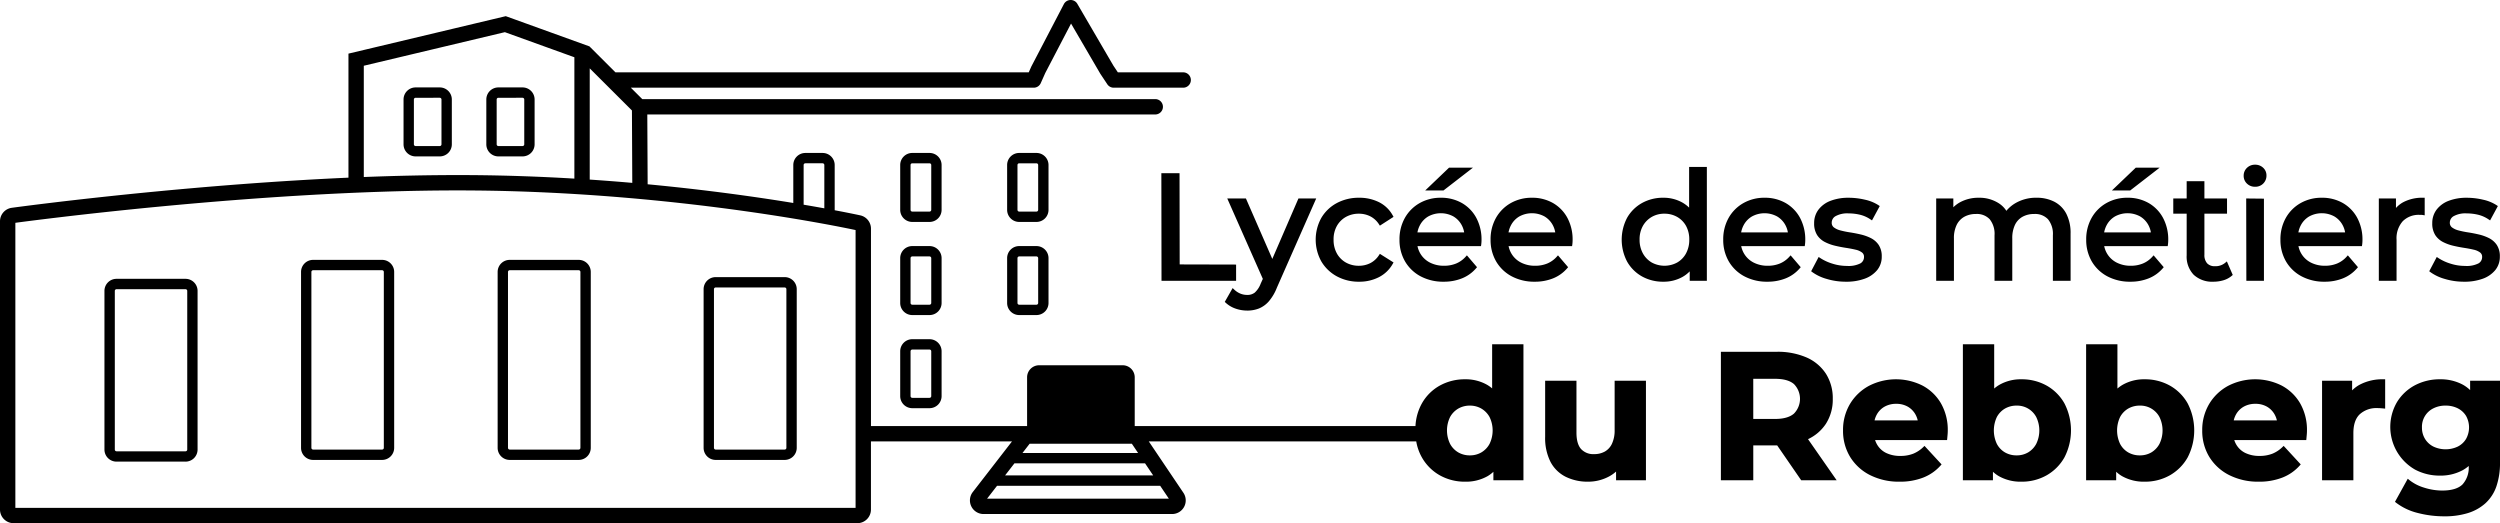
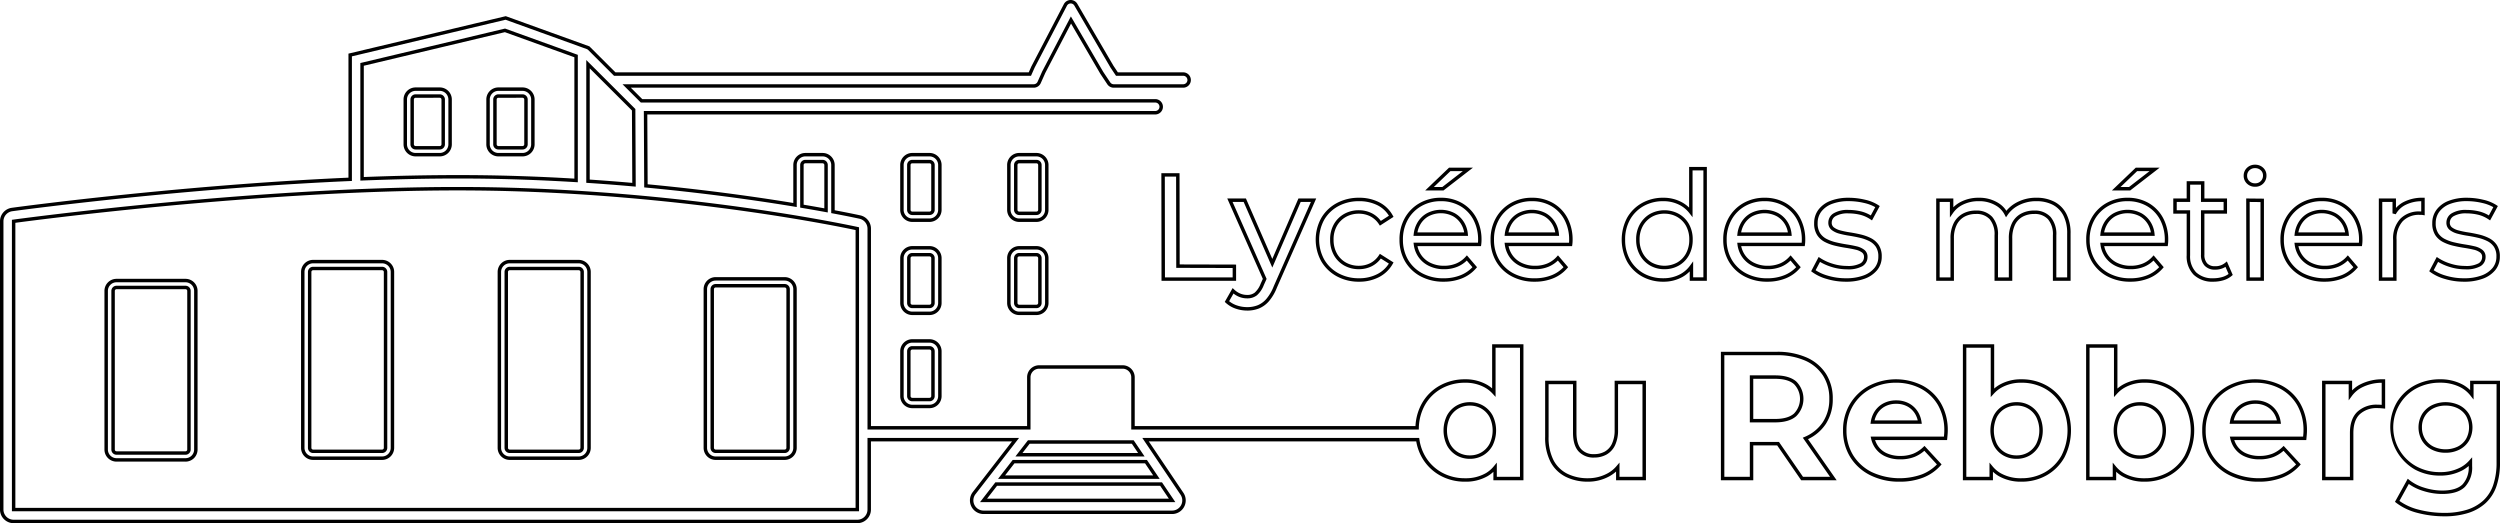
<svg xmlns="http://www.w3.org/2000/svg" width="724.833" height="151.691" viewBox="0 0 724.833 151.691">
  <g transform="translate(-14400.084 -10304.154)">
-     <path d="M3.453,150.691A3.449,3.449,0,0,1,0,147.24V63.666a3.454,3.454,0,0,1,2.982-3.421c.171-.025,17.52-2.4,41.986-4.743,14.368-1.377,28.352-2.475,41.563-3.261q7.412-.443,14.5-.753V15.443L146.11,4.707l23.872,8.62v.016a1.748,1.748,0,0,1,.418.306l7.337,7.323H298.094L298.971,19a.532.532,0,0,1,.047-.094L308.391.928a1.728,1.728,0,0,1,3.023-.074l10.457,17.93,1.461,2.189h19.211a1.727,1.727,0,0,1,0,3.454H322.4a1.729,1.729,0,0,1-1.435-.769l-2-3c-.022-.03-.036-.059-.055-.087L310.008,5.3l-7.9,15.153-1.312,2.95a1.725,1.725,0,0,1-1.576,1.025H181.194l4.316,4.307H334.445a1.727,1.727,0,0,1,0,3.454H186.672l.1,21.2c9.734.914,19.516,2.058,29.17,3.413,5.212.732,9.928,1.462,14.057,2.142V47.345a3,3,0,0,1,3-3h5a3,3,0,0,1,3,3V60.871c4.97.932,7.75,1.542,7.808,1.556a3.451,3.451,0,0,1,2.707,3.371v57.73h46.265V108.9a3,3,0,0,1,3-3h24.206a3,3,0,0,1,3,3v14.629H410.36a14.667,14.667,0,0,1,1.823-6.826,12.919,12.919,0,0,1,5-4.972,14.322,14.322,0,0,1,7.095-1.76,11.924,11.924,0,0,1,6.161,1.553,9.366,9.366,0,0,1,2.175,1.766V99.82h8.077v38.422h-7.715v-3.217a9.135,9.135,0,0,1-2.408,2.079,12.109,12.109,0,0,1-6.291,1.553,14.16,14.16,0,0,1-7.095-1.786,13.11,13.11,0,0,1-5-5,13.8,13.8,0,0,1-1.65-4.892h-78.9l10.558,15.674a3.451,3.451,0,0,1-2.863,5.38H284.664a3.453,3.453,0,0,1-2.728-5.566L293.93,126.98H251.516v20.26a3.452,3.452,0,0,1-3.453,3.451Zm0-87.025V147.24H248.063V65.8A597.834,597.834,0,0,0,136.993,54.23q-2.387-.022-4.794-.022C72.123,54.209,3.453,63.666,3.453,63.666Zm281.21,80.915H339.33l-3.191-4.736H288.333Zm50.128-6.736-3.032-4.5h-38.39l-3.487,4.5Zm87.256-20.317a6.864,6.864,0,0,0-2.563,2.641,9.375,9.375,0,0,0,0,8.259,6.808,6.808,0,0,0,2.563,2.667,7.078,7.078,0,0,0,3.624.932,6.98,6.98,0,0,0,3.573-.932,6.814,6.814,0,0,0,2.563-2.667,9.383,9.383,0,0,0,0-8.259,6.87,6.87,0,0,0-2.563-2.641,6.988,6.988,0,0,0-3.573-.932A7.087,7.087,0,0,0,422.048,117.529Zm-91.636,13.817-2.489-3.695H297.781l-2.863,3.695ZM239,60.5V47.345a1,1,0,0,0-1-1h-5a1,1,0,0,0-1,1V59.272C234.608,59.712,236.951,60.126,239,60.5Zm-69.019-8.463q5.208.346,10.454.782,1.442.121,2.883.249l-.1-21.747L169.981,18.114Zm-32.956-1.261c9.61.085,19.488.434,29.5,1.041V15.752L145.906,8.3l-41.425,9.864V51.344c9.8-.389,19.071-.585,27.717-.585C133.818,50.759,135.441,50.766,137.025,50.777Zm563.584,96.967a16.476,16.476,0,0,1-6.084-2.874l3.21-5.8a13.186,13.186,0,0,0,4.479,2.3,17.8,17.8,0,0,0,5.359.855q4.3,0,6.24-1.916a7.668,7.668,0,0,0,1.941-5.7V133.4a9.463,9.463,0,0,1-2.588,2.042,12.906,12.906,0,0,1-6.214,1.45,14.587,14.587,0,0,1-7.016-1.683,13.763,13.763,0,0,1-5.023-18.9,12.978,12.978,0,0,1,5.023-4.686,14.779,14.779,0,0,1,7.016-1.657,13.1,13.1,0,0,1,6.214,1.424,9.348,9.348,0,0,1,3,2.516v-3.526h7.664v23.2q0,7.768-4.039,11.443t-11.6,3.676A29.749,29.749,0,0,1,700.609,147.744Zm4.169-30.292a6.433,6.433,0,0,0-3.573,5.98,6.673,6.673,0,0,0,.958,3.573,6.512,6.512,0,0,0,2.615,2.407,8.783,8.783,0,0,0,7.56,0,6.339,6.339,0,0,0,2.589-2.407,7.368,7.368,0,0,0,0-7.172,6.406,6.406,0,0,0-2.589-2.381,8.783,8.783,0,0,0-7.56,0Zm-58.747,19.34a13.742,13.742,0,0,1-5.567-5.1,13.915,13.915,0,0,1-1.968-7.379,14.153,14.153,0,0,1,1.942-7.43,13.769,13.769,0,0,1,5.307-5.075,16.625,16.625,0,0,1,14.991-.1,12.982,12.982,0,0,1,5.2,4.972,14.928,14.928,0,0,1,1.916,7.741q0,.467-.052,1.062t-.1,1.113H646.63a7.217,7.217,0,0,0,.8,2.045,6.588,6.588,0,0,0,2.849,2.641,9.674,9.674,0,0,0,4.324.906,10.493,10.493,0,0,0,3.91-.673,9.541,9.541,0,0,0,3.081-2.02l4.3,4.66a12.526,12.526,0,0,1-4.816,3.34,19.7,19.7,0,0,1-15.043-.7Zm14.218-14.913a7.094,7.094,0,0,0-.781-2.382,6.421,6.421,0,0,0-2.434-2.511,7.065,7.065,0,0,0-3.624-.906,7.209,7.209,0,0,0-3.651.906,6.328,6.328,0,0,0-2.46,2.537,7.251,7.251,0,0,0-.77,2.356ZM614.987,137.1a9.146,9.146,0,0,1-2.434-2.085v3.224h-7.716V99.82h8.078v13.519a9.476,9.476,0,0,1,2.227-1.816,11.924,11.924,0,0,1,6.161-1.553,14.177,14.177,0,0,1,7.069,1.76,12.963,12.963,0,0,1,4.971,4.972,16.567,16.567,0,0,1,0,15.171,13.157,13.157,0,0,1-4.971,5,14.016,14.016,0,0,1-7.069,1.786A12.249,12.249,0,0,1,614.987,137.1Zm1.294-19.574a6.689,6.689,0,0,0-2.537,2.641,9.62,9.62,0,0,0,0,8.259,6.638,6.638,0,0,0,2.537,2.667,7.084,7.084,0,0,0,3.625.932,6.942,6.942,0,0,0,3.6-.932,6.873,6.873,0,0,0,2.537-2.667,9.383,9.383,0,0,0,0-8.259,6.772,6.772,0,0,0-6.136-3.573A7.093,7.093,0,0,0,616.281,117.529ZM579.258,137.1a9.142,9.142,0,0,1-2.435-2.085v3.224h-7.715V99.82h8.078v13.52a9.482,9.482,0,0,1,2.227-1.817,11.927,11.927,0,0,1,6.162-1.553,14.179,14.179,0,0,1,7.069,1.76,12.976,12.976,0,0,1,4.971,4.972,16.574,16.574,0,0,1,0,15.171,13.17,13.17,0,0,1-4.971,5,14.019,14.019,0,0,1-7.069,1.786A12.249,12.249,0,0,1,579.258,137.1Zm1.294-19.574a6.683,6.683,0,0,0-2.537,2.641,9.611,9.611,0,0,0,0,8.259,6.631,6.631,0,0,0,2.537,2.667,7.081,7.081,0,0,0,3.624.932,6.943,6.943,0,0,0,3.6-.932,6.867,6.867,0,0,0,2.537-2.667,9.375,9.375,0,0,0,0-8.259,6.772,6.772,0,0,0-6.136-3.573A7.09,7.09,0,0,0,580.552,117.529ZM541.9,136.792a13.742,13.742,0,0,1-5.567-5.1,13.915,13.915,0,0,1-1.968-7.379,14.153,14.153,0,0,1,1.942-7.43,13.769,13.769,0,0,1,5.307-5.075,16.625,16.625,0,0,1,14.991-.1,12.987,12.987,0,0,1,5.2,4.972,14.928,14.928,0,0,1,1.916,7.741q0,.467-.052,1.062t-.1,1.113H542.5a7.217,7.217,0,0,0,.8,2.045,6.588,6.588,0,0,0,2.849,2.641,9.674,9.674,0,0,0,4.324.906,10.493,10.493,0,0,0,3.91-.673,9.541,9.541,0,0,0,3.081-2.02l4.3,4.66a12.526,12.526,0,0,1-4.816,3.34,19.7,19.7,0,0,1-15.043-.7Zm14.218-14.913a7.094,7.094,0,0,0-.781-2.382,6.421,6.421,0,0,0-2.434-2.511,7.065,7.065,0,0,0-3.624-.906,7.209,7.209,0,0,0-3.651.906,6.328,6.328,0,0,0-2.46,2.537,7.251,7.251,0,0,0-.77,2.356Zm-102.4,15.431a9.538,9.538,0,0,1-4.221-4.117,14.75,14.75,0,0,1-1.5-7.069V110.383h8.077v14.551q0,3.47,1.476,5.1a5.334,5.334,0,0,0,4.169,1.631,6.722,6.722,0,0,0,3.314-.8,5.525,5.525,0,0,0,2.279-2.485,9.536,9.536,0,0,0,.828-4.22V110.383h8.078v27.859h-7.663v-3.264a9.387,9.387,0,0,1-2.719,2.2,12.232,12.232,0,0,1-5.929,1.476A13.76,13.76,0,0,1,453.713,137.31Zm219.53.932V110.383h7.715v3.656a8.906,8.906,0,0,1,2.9-2.542,13.559,13.559,0,0,1,6.681-1.527v7.457q-.518-.051-.932-.077t-.88-.026a7.584,7.584,0,0,0-5.359,1.89q-2.045,1.89-2.046,5.877v13.153Zm-151.256,0-6.958-10.1-.4,0h-7.3v10.1h-8.389V101.994h15.69a20.377,20.377,0,0,1,8.389,1.579,12.281,12.281,0,0,1,5.437,4.532,12.647,12.647,0,0,1,1.916,7.042,12.429,12.429,0,0,1-1.916,6.965,12.185,12.185,0,0,1-5.437,4.479l-.071.031,8.1,11.619Zm-7.819-16.777q3.884,0,5.8-1.683a6.595,6.595,0,0,0,0-9.3q-1.916-1.656-5.8-1.657h-6.835v12.635ZM33.283,132.845a3,3,0,0,1-3-3v-46a3,3,0,0,1,3-3h20a3,3,0,0,1,3,3v46a3,3,0,0,1-3,3Zm-1-49v46a1,1,0,0,0,1,1h20a1,1,0,0,0,1-1v-46a1,1,0,0,0-1-1h-20A1,1,0,0,0,32.283,83.846ZM207,132.346a3,3,0,0,1-3-3v-46a3,3,0,0,1,3-3h20a3,3,0,0,1,3,3v46a3,3,0,0,1-3,3Zm-1-49v46a1,1,0,0,0,1,1h20a1,1,0,0,0,1-1v-46a1,1,0,0,0-1-1H207A1,1,0,0,0,206,83.345Zm-58.717,49a3,3,0,0,1-3-3v-51a3,3,0,0,1,3-3h20a3,3,0,0,1,3,3v51a3,3,0,0,1-3,3Zm-1-54v51a1,1,0,0,0,1,1h20a1,1,0,0,0,1-1v-51a1,1,0,0,0-1-1h-20A1,1,0,0,0,146.283,78.346Zm-56,54a3,3,0,0,1-3-3v-51a3,3,0,0,1,3-3h20a3,3,0,0,1,3,3v51a3,3,0,0,1-3,3Zm-1-54v51a1,1,0,0,0,1,1h20a1,1,0,0,0,1-1v-51a1,1,0,0,0-1-1h-20A1,1,0,0,0,89.284,78.346Zm174.716,39a3,3,0,0,1-3-3v-13a3,3,0,0,1,3-3h5a3,3,0,0,1,3,3v13a3,3,0,0,1-3,3Zm-1-16v13a1,1,0,0,0,1,1h5a1,1,0,0,0,1-1v-13a1,1,0,0,0-1-1h-5A1,1,0,0,0,263,101.345Zm32-11a3,3,0,0,1-3-3v-13a3,3,0,0,1,3-3h5a3,3,0,0,1,3,3v13a3,3,0,0,1-3,3Zm-1-16v13a1,1,0,0,0,1,1h5a1,1,0,0,0,1-1v-13a1,1,0,0,0-1-1h-5A1,1,0,0,0,294,74.345Zm-30,16a3,3,0,0,1-3-3v-13a3,3,0,0,1,3-3h5a3,3,0,0,1,3,3v13a3,3,0,0,1-3,3Zm-1-16v13a1,1,0,0,0,1,1h5a1,1,0,0,0,1-1v-13a1,1,0,0,0-1-1h-5A1,1,0,0,0,263,74.345ZM357.9,88.51a7.542,7.542,0,0,1-2.675-1.575L357,83.827a6.21,6.21,0,0,0,1.9,1.252,5.657,5.657,0,0,0,2.2.431,3.934,3.934,0,0,0,2.5-.777,7.034,7.034,0,0,0,1.856-2.761l.729-1.612L356.092,57.548h4.315l7.977,18.277,7.9-18.277h4.055l-11.09,25.158a13.283,13.283,0,0,1-2.222,3.8,7.178,7.178,0,0,1-2.7,1.964,8.7,8.7,0,0,1-3.236.582A9.684,9.684,0,0,1,357.9,88.51ZM708.49,79.9a12.712,12.712,0,0,1-4.035-1.9l1.726-3.28a14.175,14.175,0,0,0,3.625,1.683,14.366,14.366,0,0,0,4.4.69,7.984,7.984,0,0,0,4.164-.82,2.578,2.578,0,0,0,1.273-2.287,2.01,2.01,0,0,0-.777-1.683,5.289,5.289,0,0,0-2.049-.906q-1.273-.3-2.827-.539t-3.107-.6a12.369,12.369,0,0,1-2.848-1.035,5.389,5.389,0,0,1-2.072-1.856,5.723,5.723,0,0,1-.777-3.172,5.877,5.877,0,0,1,1.165-3.625,7.394,7.394,0,0,1,3.3-2.395,13.818,13.818,0,0,1,5.071-.841,19.939,19.939,0,0,1,4.552.54,11.3,11.3,0,0,1,3.776,1.532l-1.769,3.28a9.754,9.754,0,0,0-3.236-1.424,14.9,14.9,0,0,0-3.365-.389,7.444,7.444,0,0,0-4.056.885,2.635,2.635,0,0,0-1.338,2.265,2.143,2.143,0,0,0,.8,1.791,5.8,5.8,0,0,0,2.072.971,25.8,25.8,0,0,0,2.826.582q1.554.238,3.107.6a12.593,12.593,0,0,1,2.827,1.014,5.474,5.474,0,0,1,2.071,1.813,5.4,5.4,0,0,1,.8,3.107,5.556,5.556,0,0,1-1.208,3.581,7.813,7.813,0,0,1-3.409,2.352,14.734,14.734,0,0,1-5.264.841A18.587,18.587,0,0,1,708.49,79.9Zm-41.468-.733a10.879,10.879,0,0,1-4.316-4.143,11.792,11.792,0,0,1-1.532-6.041,12.067,12.067,0,0,1,1.489-6.042,10.745,10.745,0,0,1,4.1-4.12,11.678,11.678,0,0,1,5.891-1.489,11.542,11.542,0,0,1,5.869,1.468,10.39,10.39,0,0,1,3.992,4.12,12.758,12.758,0,0,1,1.445,6.193c0,.173-.007.374-.022.6s-.036.445-.065.647H665.3a7.566,7.566,0,0,0,.985,2.913,7.263,7.263,0,0,0,2.956,2.783,9.276,9.276,0,0,0,4.359.993,9.533,9.533,0,0,0,3.689-.69,8.076,8.076,0,0,0,2.912-2.072l2.288,2.676a10.02,10.02,0,0,1-3.863,2.762,14.513,14.513,0,0,1-11.607-.562Zm12.973-11.78a7.363,7.363,0,0,0-.869-2.891,6.918,6.918,0,0,0-2.611-2.7,8.122,8.122,0,0,0-7.7,0,6.836,6.836,0,0,0-2.633,2.719,7.833,7.833,0,0,0-.887,2.869ZM635.888,78.822a7.086,7.086,0,0,1-1.9-5.308V60.957h-3.884V57.548h3.884V52.542h4.143v5.006h6.559v3.409h-6.559V73.342a4.014,4.014,0,0,0,.928,2.848,3.455,3.455,0,0,0,2.653.993,4.885,4.885,0,0,0,3.236-1.079l1.3,2.977a6.03,6.03,0,0,1-2.265,1.209,9.623,9.623,0,0,1-2.74.388A7.335,7.335,0,0,1,635.888,78.822Zm-25.179.345a10.879,10.879,0,0,1-4.315-4.143,11.792,11.792,0,0,1-1.532-6.041,12.068,12.068,0,0,1,1.489-6.042,10.746,10.746,0,0,1,4.1-4.12,11.678,11.678,0,0,1,5.891-1.489,11.542,11.542,0,0,1,5.869,1.468,10.39,10.39,0,0,1,3.991,4.12,12.757,12.757,0,0,1,1.445,6.193c0,.173-.007.374-.022.6s-.036.445-.065.647H608.99a7.566,7.566,0,0,0,.985,2.913,7.263,7.263,0,0,0,2.956,2.783,9.276,9.276,0,0,0,4.359.993,9.53,9.53,0,0,0,3.689-.69,8.075,8.075,0,0,0,2.912-2.072l2.288,2.676a10.023,10.023,0,0,1-3.862,2.762,13.453,13.453,0,0,1-5.157.949A13.314,13.314,0,0,1,610.708,79.167Zm12.973-11.78a7.363,7.363,0,0,0-.869-2.891,6.918,6.918,0,0,0-2.611-2.7,8.122,8.122,0,0,0-7.7,0,6.835,6.835,0,0,0-2.633,2.719,7.83,7.83,0,0,0-.887,2.869ZM529.281,79.9a12.711,12.711,0,0,1-4.035-1.9l1.726-3.28a14.174,14.174,0,0,0,3.625,1.683,14.366,14.366,0,0,0,4.4.69,7.984,7.984,0,0,0,4.164-.82,2.578,2.578,0,0,0,1.273-2.287,2.01,2.01,0,0,0-.777-1.683,5.289,5.289,0,0,0-2.049-.906q-1.273-.3-2.827-.539t-3.107-.6a12.354,12.354,0,0,1-2.848-1.035,5.389,5.389,0,0,1-2.072-1.856,5.722,5.722,0,0,1-.777-3.172,5.877,5.877,0,0,1,1.166-3.625,7.394,7.394,0,0,1,3.3-2.395,13.816,13.816,0,0,1,5.07-.841,19.941,19.941,0,0,1,4.553.54,11.3,11.3,0,0,1,3.775,1.532l-1.769,3.28a9.755,9.755,0,0,0-3.236-1.424,14.9,14.9,0,0,0-3.366-.389,7.442,7.442,0,0,0-4.055.885,2.635,2.635,0,0,0-1.338,2.265,2.143,2.143,0,0,0,.8,1.791,5.8,5.8,0,0,0,2.072.971,25.8,25.8,0,0,0,2.826.582q1.554.238,3.107.6a12.593,12.593,0,0,1,2.827,1.014A5.475,5.475,0,0,1,543.78,70.8a5.4,5.4,0,0,1,.8,3.107,5.556,5.556,0,0,1-1.208,3.581,7.813,7.813,0,0,1-3.409,2.352,14.736,14.736,0,0,1-5.265.841A18.585,18.585,0,0,1,529.281,79.9Zm-23.819-.733a10.878,10.878,0,0,1-4.315-4.143,11.783,11.783,0,0,1-1.532-6.041,12.058,12.058,0,0,1,1.489-6.042,10.746,10.746,0,0,1,4.1-4.12,11.678,11.678,0,0,1,5.891-1.489,11.542,11.542,0,0,1,5.869,1.468,10.39,10.39,0,0,1,3.992,4.12,12.757,12.757,0,0,1,1.445,6.193c0,.173-.007.374-.022.6s-.036.445-.065.647H503.743a7.566,7.566,0,0,0,.985,2.913,7.263,7.263,0,0,0,2.956,2.783,9.273,9.273,0,0,0,4.359.993,9.533,9.533,0,0,0,3.689-.69,8.083,8.083,0,0,0,2.912-2.072l2.288,2.676a10.026,10.026,0,0,1-3.863,2.762,14.513,14.513,0,0,1-11.607-.562Zm12.973-11.78a7.363,7.363,0,0,0-.869-2.891,6.919,6.919,0,0,0-2.611-2.7,8.122,8.122,0,0,0-7.7,0,6.835,6.835,0,0,0-2.633,2.719,7.83,7.83,0,0,0-.887,2.869ZM475.816,79.21a10.747,10.747,0,0,1-4.121-4.1,12.093,12.093,0,0,1-1.51-6.127,11.972,11.972,0,0,1,1.51-6.106,10.784,10.784,0,0,1,4.121-4.078,11.9,11.9,0,0,1,5.933-1.468,10.568,10.568,0,0,1,5.222,1.3,9.007,9.007,0,0,1,2.761,2.387V48.4h4.143V80.419h-3.97V76.812a8.963,8.963,0,0,1-2.848,2.549,10.6,10.6,0,0,1-5.308,1.316A11.9,11.9,0,0,1,475.816,79.21Zm2.352-17.26a7.433,7.433,0,0,0-2.762,2.783,8.349,8.349,0,0,0-1.035,4.251,8.5,8.5,0,0,0,1.035,4.251,7.349,7.349,0,0,0,2.762,2.826,8.22,8.22,0,0,0,7.832,0,7.159,7.159,0,0,0,2.762-2.826,8.644,8.644,0,0,0,1.013-4.251,8.491,8.491,0,0,0-1.013-4.251A7.237,7.237,0,0,0,486,61.95a8.22,8.22,0,0,0-7.832,0ZM438.016,79.167a10.879,10.879,0,0,1-4.316-4.143,11.783,11.783,0,0,1-1.532-6.041,12.058,12.058,0,0,1,1.489-6.042,10.745,10.745,0,0,1,4.1-4.12,11.676,11.676,0,0,1,5.891-1.489,11.536,11.536,0,0,1,5.868,1.468,10.378,10.378,0,0,1,3.991,4.12,12.747,12.747,0,0,1,1.446,6.193c0,.173-.007.374-.022.6s-.036.445-.065.647H436.3a7.567,7.567,0,0,0,.985,2.913,7.263,7.263,0,0,0,2.956,2.783,9.273,9.273,0,0,0,4.359.993,9.533,9.533,0,0,0,3.689-.69,8.083,8.083,0,0,0,2.912-2.072l2.287,2.676a10.016,10.016,0,0,1-3.862,2.762,13.445,13.445,0,0,1-5.156.949A13.311,13.311,0,0,1,438.016,79.167Zm12.973-11.78a7.363,7.363,0,0,0-.869-2.891,6.924,6.924,0,0,0-2.611-2.7,8.123,8.123,0,0,0-7.7,0,6.839,6.839,0,0,0-2.632,2.719,7.832,7.832,0,0,0-.887,2.869Zm-39.382,11.78a10.878,10.878,0,0,1-4.315-4.143,11.783,11.783,0,0,1-1.532-6.041,12.058,12.058,0,0,1,1.489-6.042,10.746,10.746,0,0,1,4.1-4.12,11.676,11.676,0,0,1,5.891-1.489,11.539,11.539,0,0,1,5.868,1.468,10.378,10.378,0,0,1,3.992,4.12,12.747,12.747,0,0,1,1.446,6.193c0,.173-.007.374-.022.6s-.036.445-.065.647H409.888a7.561,7.561,0,0,0,.984,2.913,7.266,7.266,0,0,0,2.957,2.783,9.269,9.269,0,0,0,4.358.993,9.534,9.534,0,0,0,3.69-.69,8.091,8.091,0,0,0,2.912-2.072l2.287,2.676a10.016,10.016,0,0,1-3.862,2.762,14.513,14.513,0,0,1-11.607-.562Zm12.972-11.78a7.358,7.358,0,0,0-.868-2.891,6.93,6.93,0,0,0-2.611-2.7,8.123,8.123,0,0,0-7.7,0,6.839,6.839,0,0,0-2.632,2.719,7.814,7.814,0,0,0-.887,2.869Zm-37.267,11.78a11.109,11.109,0,0,1-4.294-4.143,12.524,12.524,0,0,1,0-12.083,10.959,10.959,0,0,1,4.294-4.12,12.847,12.847,0,0,1,6.235-1.489,12.144,12.144,0,0,1,5.545,1.23,8.711,8.711,0,0,1,3.776,3.646l-3.15,2.029a7.024,7.024,0,0,0-2.74-2.481,7.75,7.75,0,0,0-3.474-.8,8.063,8.063,0,0,0-4.013.993,7.343,7.343,0,0,0-2.8,2.783,8.34,8.34,0,0,0-1.036,4.251,8.46,8.46,0,0,0,1.036,4.272,7.3,7.3,0,0,0,2.8,2.8,8.063,8.063,0,0,0,4.013.993,7.75,7.75,0,0,0,3.474-.8,7.024,7.024,0,0,0,2.74-2.481l3.15,1.985a9.043,9.043,0,0,1-3.776,3.646,11.8,11.8,0,0,1-5.545,1.273A12.7,12.7,0,0,1,387.312,79.167ZM689.7,80.419V57.548h3.97v3.833a7.007,7.007,0,0,1,2.8-2.8A11.2,11.2,0,0,1,702,57.332v4.013a3,3,0,0,0-.5-.042h-.453a7.027,7.027,0,0,0-5.265,1.985,7.876,7.876,0,0,0-1.941,5.739V80.419Zm-38.406,0-.043-22.871,4.143.043V80.419Zm-56.1,0V67.731a7.143,7.143,0,0,0-1.553-5,5.635,5.635,0,0,0-4.358-1.683,7.337,7.337,0,0,0-3.625.863,5.782,5.782,0,0,0-2.395,2.546,9.31,9.31,0,0,0-.841,4.185V80.419H578.28V67.731a7.21,7.21,0,0,0-1.532-5,5.621,5.621,0,0,0-4.379-1.683,7.246,7.246,0,0,0-3.582.863,5.909,5.909,0,0,0-2.417,2.546,9.112,9.112,0,0,0-.863,4.185V80.419h-4.143V57.548h3.97v3.421a7.894,7.894,0,0,1,2.676-2.385,10.544,10.544,0,0,1,5.222-1.252,9.792,9.792,0,0,1,5.652,1.618,7,7,0,0,1,2.279,2.58,8.957,8.957,0,0,1,2.77-2.6,11.282,11.282,0,0,1,6.042-1.6,10.59,10.59,0,0,1,4.876,1.079,7.649,7.649,0,0,1,3.3,3.28,11.648,11.648,0,0,1,1.186,5.567V80.419Zm-13.2-16.571ZM336.76,80.419l-.043-30.207h4.271l.043,26.452,16.355.043v3.712ZM295,63.346a3,3,0,0,1-3-3v-13a3,3,0,0,1,3-3h5a3,3,0,0,1,3,3v13a3,3,0,0,1-3,3Zm-1-16v13a1,1,0,0,0,1,1h5a1,1,0,0,0,1-1v-13a1,1,0,0,0-1-1h-5A1,1,0,0,0,294,47.345Zm-30,16a3,3,0,0,1-3-3v-13a3,3,0,0,1,3-3h5a3,3,0,0,1,3,3v13a3,3,0,0,1-3,3Zm-1-16v13a1,1,0,0,0,1,1h5a1,1,0,0,0,1-1v-13a1,1,0,0,0-1-1h-5A1,1,0,0,0,263,47.345Zm350.06,6.88,5.869-5.61h5.264l-7.25,5.61Zm-199.1,0,5.868-5.61h5.265l-7.25,5.61ZM651.314,52.37a2.55,2.55,0,0,1-.8-1.9,2.6,2.6,0,0,1,.8-1.942,2.764,2.764,0,0,1,2.007-.777,2.8,2.8,0,0,1,2.006.755,2.478,2.478,0,0,1,.8,1.877,2.694,2.694,0,0,1-2.8,2.762A2.764,2.764,0,0,1,651.314,52.37ZM144,44.346a3,3,0,0,1-3-3v-13a3,3,0,0,1,3-3h7a3,3,0,0,1,3,3v13a3,3,0,0,1-3,3Zm-1-16v13a1,1,0,0,0,1,1h7a1,1,0,0,0,1-1v-13a1,1,0,0,0-1-1h-7A1,1,0,0,0,143,28.346Zm-23,16a3,3,0,0,1-3-3v-13a3,3,0,0,1,3-3h7a3,3,0,0,1,3,3v13a3,3,0,0,1-3,3Zm-1-16v13a1,1,0,0,0,1,1h7a1,1,0,0,0,1-1v-13a1,1,0,0,0-1-1h-7A1,1,0,0,0,119,28.346Z" transform="translate(14400.584 10304.654)" />
    <path d="M248.062,151.191H3.453A3.956,3.956,0,0,1-.5,147.24V63.666A3.954,3.954,0,0,1,2.913,59.75c.137-.02,17.5-2.4,42.007-4.745,14.4-1.38,28.391-2.478,41.581-3.262,4.746-.284,9.463-.53,14.028-.733V15.048l.384-.091L146.139,4.186l24.342,8.79v.09a2.229,2.229,0,0,1,.27.228l7.191,7.178H297.769l.743-1.672a1.051,1.051,0,0,1,.073-.146L307.948.7a2.228,2.228,0,0,1,3.9-.1L322.3,18.519l1.3,1.954h18.944a2.227,2.227,0,0,1,0,4.454H322.4a2.222,2.222,0,0,1-1.851-.991l-1.99-2.99a1.007,1.007,0,0,1-.055-.087l-.022-.035L310.032,6.333,302.555,20.67l-1.306,2.935a2.223,2.223,0,0,1-2.033,1.322H182.4l3.314,3.307H334.445a2.227,2.227,0,0,1,0,4.454H187.174l.1,20.24c9.592.908,19.26,2.043,28.742,3.373,4.546.638,9.08,1.327,13.488,2.049v-11a3.5,3.5,0,0,1,3.5-3.5h5a3.5,3.5,0,0,1,3.5,3.5V60.456c4.778.9,7.4,1.478,7.42,1.483a3.951,3.951,0,0,1,3.1,3.858v57.231h45.265V108.9a3.5,3.5,0,0,1,3.5-3.5h24.205a3.5,3.5,0,0,1,3.5,3.5v14.129h81.4a15.01,15.01,0,0,1,1.864-6.575,13.472,13.472,0,0,1,5.187-5.16,14.881,14.881,0,0,1,7.338-1.824,12.47,12.47,0,0,1,6.415,1.623,9.839,9.839,0,0,1,1.422,1.017V99.32h9.077v39.422h-8.715V136.29a9.55,9.55,0,0,1-1.653,1.244,12.653,12.653,0,0,1-6.546,1.624,14.719,14.719,0,0,1-7.341-1.851,13.665,13.665,0,0,1-5.185-5.185,14.214,14.214,0,0,1-1.642-4.641H332.574l10.033,14.894a3.951,3.951,0,0,1-3.278,6.16H284.664a3.953,3.953,0,0,1-3.123-6.371l11.37-14.682H252.016v19.76A3.956,3.956,0,0,1,248.062,151.191ZM101.529,15.838V51.967l-.478.021c-4.708.206-9.583.46-14.49.753C73.382,53.524,59.4,54.621,45.015,56,20.619,58.334,3.2,60.719,3.054,60.74A2.967,2.967,0,0,0,.5,63.666V147.24a2.955,2.955,0,0,0,2.953,2.951H248.062a2.955,2.955,0,0,0,2.953-2.951V126.48H294.95l-12.619,16.294a2.953,2.953,0,0,0,2.332,4.759H339.33a2.951,2.951,0,0,0,2.448-4.6L330.7,126.48h80.27l.063.427a13.363,13.363,0,0,0,1.589,4.717,12.678,12.678,0,0,0,4.809,4.811,13.731,13.731,0,0,0,6.848,1.722,11.673,11.673,0,0,0,6.036-1.483,8.678,8.678,0,0,0,2.277-1.966l.887-1.08v4.115h6.715V100.32h-7.077v14.257l-.869-.951a8.908,8.908,0,0,0-2.06-1.672,11.487,11.487,0,0,0-5.908-1.484,13.9,13.9,0,0,0-6.851,1.7,12.485,12.485,0,0,0-4.806,4.783,14.242,14.242,0,0,0-1.757,6.6l-.019.481H327.488V108.9a2.5,2.5,0,0,0-2.5-2.5H300.782a2.5,2.5,0,0,0-2.5,2.5v15.129H251.016V65.8a2.967,2.967,0,0,0-2.315-2.882c-.027-.006-2.823-.621-7.793-1.553l-.408-.076V47.345a2.5,2.5,0,0,0-2.5-2.5h-5a2.5,2.5,0,0,0-2.5,2.5V59.528l-.581-.1c-4.581-.755-9.307-1.476-14.045-2.141-9.616-1.349-19.422-2.5-29.147-3.41l-.451-.042-.106-22.15H334.445a1.227,1.227,0,0,0,0-2.454H185.3l-5.319-5.307H299.217a1.223,1.223,0,0,0,1.119-.727l1.326-2.979,8.322-15.956,9.36,16.045.029.048.017.025,2,3a1.223,1.223,0,0,0,1.019.546h20.139a1.227,1.227,0,0,0,0-2.454H323.065l-1.625-2.437L310.982,1.106A1.232,1.232,0,0,0,309.924.5H309.9a1.234,1.234,0,0,0-1.062.661L299.44,19.173l-.007.017,0,.011-1.01,2.272H177.529l-.146-.146L170.046,14a1.246,1.246,0,0,0-.3-.218l-.067-.035-23.6-8.523ZM708.195,149.2a30.39,30.39,0,0,1-7.713-.974,17.048,17.048,0,0,1-6.266-2.964l-.334-.263,3.708-6.7.464.382a12.759,12.759,0,0,0,4.311,2.213,17.394,17.394,0,0,0,5.21.832c2.715,0,4.7-.6,5.889-1.772a7.23,7.23,0,0,0,1.792-5.34V134.6a10,10,0,0,1-1.851,1.284,13.46,13.46,0,0,1-6.452,1.51,15.145,15.145,0,0,1-7.253-1.743,14.262,14.262,0,0,1-5.21-19.605,13.528,13.528,0,0,1,5.213-4.864,15.34,15.34,0,0,1,7.25-1.715,13.65,13.65,0,0,1,6.448,1.482,9.811,9.811,0,0,1,2.27,1.654v-2.722h8.663v23.7a20.873,20.873,0,0,1-1.038,6.911,11.852,11.852,0,0,1-3.164,4.9,13.6,13.6,0,0,1-5.1,2.864A22.72,22.72,0,0,1,708.195,149.2Zm-13.023-4.468a16.415,16.415,0,0,0,5.564,2.527,29.384,29.384,0,0,0,7.459.941,21.73,21.73,0,0,0,6.529-.9,12.61,12.61,0,0,0,4.734-2.651,10.865,10.865,0,0,0,2.895-4.5,19.888,19.888,0,0,0,.981-6.578v-22.7H716.67v4.47l-.893-1.135a8.894,8.894,0,0,0-2.844-2.383,12.664,12.664,0,0,0-5.981-1.366,14.352,14.352,0,0,0-6.783,1.6,12.541,12.541,0,0,0-4.832,4.509,12.906,12.906,0,0,0,4.835,18.195,14.158,14.158,0,0,0,6.78,1.623,12.475,12.475,0,0,0,5.977-1.39,9.012,9.012,0,0,0,2.453-1.935l.873-.977v2.524a8.174,8.174,0,0,1-2.09,6.052c-1.386,1.367-3.6,2.06-6.591,2.06a18.392,18.392,0,0,1-5.509-.878,14.318,14.318,0,0,1-4.174-2.028ZM248.562,147.74H2.953V63.23l.432-.06c.172-.024,17.46-2.393,41.865-4.731,14.333-1.373,28.282-2.468,41.458-3.252,16.472-.981,31.778-1.479,45.49-1.479,1.6,0,3.214.007,4.8.022,13.961.121,28.493.806,43.191,2.033,11.758.982,23.649,2.313,35.342,3.954,19.912,2.8,32.515,5.563,32.64,5.591l.392.087Zm-244.609-1H247.562V66.2c-2.273-.485-14.259-2.978-32.184-5.494-11.673-1.639-23.544-2.967-35.282-3.947-14.671-1.225-29.175-1.908-43.109-2.029-1.582-.014-3.194-.022-4.79-.022-13.693,0-28.978.5-45.431,1.477-13.164.784-27.1,1.877-41.422,3.249C23.1,61.567,6.772,63.723,3.953,64.1Zm336.316-1.659H283.644l4.444-5.736H336.4Zm-54.586-1H338.39l-2.517-3.736H288.578Zm368.71-4.925a18.509,18.509,0,0,1-8.593-1.921,14.3,14.3,0,0,1-5.764-5.285A14.47,14.47,0,0,1,638,124.312a14.71,14.71,0,0,1,2.013-7.688,14.326,14.326,0,0,1,5.5-5.257,17.124,17.124,0,0,1,15.464-.107,13.534,13.534,0,0,1,5.4,5.159,15.485,15.485,0,0,1,1.986,8c0,.329-.018.7-.054,1.106-.037.425-.071.792-.1,1.12l-.046.449H647.285a6.63,6.63,0,0,0,.576,1.293,6.124,6.124,0,0,0,2.637,2.445,9.225,9.225,0,0,0,4.1.855,10.046,10.046,0,0,0,3.724-.638,9.085,9.085,0,0,0,2.919-1.916l.368-.354,4.95,5.367-.3.338a13.079,13.079,0,0,1-5,3.473A18.4,18.4,0,0,1,654.394,139.157Zm-1.036-28.688a15.2,15.2,0,0,0-7.372,1.777,13.338,13.338,0,0,0-5.118,4.894A13.725,13.725,0,0,0,639,124.312a13.486,13.486,0,0,0,1.9,7.119,13.311,13.311,0,0,0,5.369,4.916,19.206,19.206,0,0,0,14.626.679,12.194,12.194,0,0,0,4.323-2.875l-3.648-3.955a9.949,9.949,0,0,1-2.866,1.778,11.035,11.035,0,0,1-4.1.709,10.21,10.21,0,0,1-4.545-.958A7.107,7.107,0,0,1,647,128.888a7.744,7.744,0,0,1-.854-2.186l-.139-.611h21.244c.019-.2.039-.42.059-.656.033-.377.05-.72.05-1.019a14.5,14.5,0,0,0-1.846-7.486,12.548,12.548,0,0,0-5.007-4.784A15.146,15.146,0,0,0,653.358,110.469ZM621.3,139.157a12.794,12.794,0,0,1-6.571-1.622,9.583,9.583,0,0,1-1.68-1.255v2.463h-8.716V99.32h9.078v12.831a9.924,9.924,0,0,1,1.473-1.059,12.47,12.47,0,0,1,6.415-1.622,14.737,14.737,0,0,1,7.314,1.825,13.515,13.515,0,0,1,5.16,5.159,17.063,17.063,0,0,1,0,15.668,13.711,13.711,0,0,1-5.157,5.183A14.575,14.575,0,0,1,621.3,139.157Zm-9.251-5.531.886,1.075a8.69,8.69,0,0,0,2.3,1.972,11.814,11.814,0,0,0,6.064,1.484,13.588,13.588,0,0,0,6.821-1.721,12.723,12.723,0,0,0,4.784-4.812,16.071,16.071,0,0,0,0-14.674,12.529,12.529,0,0,0-4.782-4.784,13.75,13.75,0,0,0-6.824-1.7,11.487,11.487,0,0,0-5.908,1.484,9.019,9.019,0,0,0-2.11,1.721l-.87.96V100.32h-7.078v37.422h6.716Zm-26.478,5.531a12.793,12.793,0,0,1-6.57-1.622,9.583,9.583,0,0,1-1.681-1.256v2.463h-8.715V99.32h9.077v12.832a9.934,9.934,0,0,1,1.473-1.06,12.471,12.471,0,0,1,6.416-1.623,14.737,14.737,0,0,1,7.314,1.825,13.529,13.529,0,0,1,5.16,5.159,17.07,17.07,0,0,1,0,15.668,13.724,13.724,0,0,1-5.157,5.184A14.575,14.575,0,0,1,585.575,139.157Zm-9.252-5.532.886,1.075a8.685,8.685,0,0,0,2.3,1.972,11.814,11.814,0,0,0,6.064,1.484,13.589,13.589,0,0,0,6.821-1.721,12.737,12.737,0,0,0,4.784-4.812,16.079,16.079,0,0,0,0-14.674,12.541,12.541,0,0,0-4.782-4.784,13.749,13.749,0,0,0-6.824-1.7,11.489,11.489,0,0,0-5.909,1.484,9.03,9.03,0,0,0-2.11,1.722l-.87.96V100.32h-7.077v37.422h6.715Zm-26.063,5.532a18.5,18.5,0,0,1-8.593-1.921,14.3,14.3,0,0,1-5.764-5.284,14.471,14.471,0,0,1-2.041-7.639,14.71,14.71,0,0,1,2.013-7.688,14.325,14.325,0,0,1,5.5-5.257,17.124,17.124,0,0,1,15.464-.107,13.538,13.538,0,0,1,5.4,5.159,15.485,15.485,0,0,1,1.986,8c0,.328-.018.7-.054,1.106s-.07.787-.1,1.12l-.046.449H543.151a6.631,6.631,0,0,0,.576,1.293,6.124,6.124,0,0,0,2.638,2.445,9.224,9.224,0,0,0,4.1.855,10.045,10.045,0,0,0,3.724-.638,9.085,9.085,0,0,0,2.92-1.916l.368-.354,4.95,5.367-.3.338a13.08,13.08,0,0,1-5,3.473A18.4,18.4,0,0,1,550.26,139.157Zm-1.036-28.688a15.2,15.2,0,0,0-7.373,1.777,13.337,13.337,0,0,0-5.118,4.893,13.726,13.726,0,0,0-1.871,7.173,13.486,13.486,0,0,0,1.9,7.119,13.312,13.312,0,0,0,5.369,4.916,19.206,19.206,0,0,0,14.626.679,12.194,12.194,0,0,0,4.323-2.875l-3.648-3.955a9.951,9.951,0,0,1-2.866,1.778,11.034,11.034,0,0,1-4.1.709,10.209,10.209,0,0,1-4.545-.958,7.107,7.107,0,0,1-3.06-2.838,7.747,7.747,0,0,1-.854-2.186l-.139-.611h21.244c.019-.2.039-.421.059-.656.033-.378.05-.721.05-1.019a14.505,14.505,0,0,0-1.846-7.486,12.552,12.552,0,0,0-5.007-4.784A15.146,15.146,0,0,0,549.224,110.469ZM459.9,139.157a14.314,14.314,0,0,1-6.409-1.4,10.073,10.073,0,0,1-4.439-4.326,15.307,15.307,0,0,1-1.562-7.307V109.883h9.078v15.051c0,2.174.453,3.777,1.347,4.765a4.818,4.818,0,0,0,3.8,1.466,6.261,6.261,0,0,0,3.071-.74,5.06,5.06,0,0,0,2.073-2.269,9.094,9.094,0,0,0,.777-4V109.883h9.078v28.859h-8.664v-2.526a10.054,10.054,0,0,1-1.98,1.4A12.783,12.783,0,0,1,459.9,139.157Zm-11.41-28.274v15.242a14.337,14.337,0,0,0,1.441,6.831,9.091,9.091,0,0,0,4,3.907,13.327,13.327,0,0,0,5.965,1.294,11.794,11.794,0,0,0,5.691-1.415,8.933,8.933,0,0,0,2.576-2.086l.882-1.043v4.13h6.664V110.883h-7.078v13.275a10.067,10.067,0,0,1-.879,4.441,6.039,6.039,0,0,1-2.486,2.7,7.247,7.247,0,0,1-3.556.865,5.834,5.834,0,0,1-4.54-1.8c-1.065-1.177-1.605-3.006-1.605-5.436V110.883Zm233.33,27.859h-9.078V109.883h8.715v2.8a9.638,9.638,0,0,1,2.157-1.625,14.111,14.111,0,0,1,6.924-1.591h.5v8.509l-.549-.055c-.35-.035-.649-.06-.914-.076s-.555-.025-.849-.025a7.134,7.134,0,0,0-5.02,1.757c-1.251,1.156-1.885,3.01-1.885,5.51Zm-8.078-1h7.078V125.089c0-2.79.742-4.891,2.206-6.244a8.1,8.1,0,0,1,5.7-2.023c.314,0,.621.009.911.027.126.008.259.017.4.029v-6.4a12.81,12.81,0,0,0-5.937,1.458,8.448,8.448,0,0,0-2.739,2.4l-.9,1.237v-4.688h-6.715Zm-141.736,1H521.724l-6.956-10.1h-6.935v10.1h-9.389V101.494h16.19a20.962,20.962,0,0,1,8.594,1.623,12.827,12.827,0,0,1,5.652,4.715,13.194,13.194,0,0,1,2,7.314,12.973,12.973,0,0,1-2,7.239,12.588,12.588,0,0,1-5.174,4.441Zm-9.757-1h7.842l-7.9-11.335.561-.243.067-.029a11.749,11.749,0,0,0,5.221-4.3,11.994,11.994,0,0,0,1.834-6.691,12.214,12.214,0,0,0-1.836-6.769,11.845,11.845,0,0,0-5.222-4.348,19.981,19.981,0,0,0-8.184-1.536h-15.19v35.248h7.389v-10.1h7.8l.388,0,.267,0Zm-186.518.6H288.863l4.261-5.5h38.9Zm-44.829-1h42.949l-2.358-3.5H293.614Zm-237.619-4h-20a3.5,3.5,0,0,1-3.5-3.5v-46a3.5,3.5,0,0,1,3.5-3.5h20a3.5,3.5,0,0,1,3.5,3.5v46A3.5,3.5,0,0,1,53.284,133.345Zm-20-52a2.5,2.5,0,0,0-2.5,2.5v46a2.5,2.5,0,0,0,2.5,2.5h20a2.5,2.5,0,0,0,2.5-2.5v-46a2.5,2.5,0,0,0-2.5-2.5ZM227,132.846H207a3.5,3.5,0,0,1-3.5-3.5v-46a3.5,3.5,0,0,1,3.5-3.5h20a3.5,3.5,0,0,1,3.5,3.5v46A3.5,3.5,0,0,1,227,132.846Zm-20-52a2.5,2.5,0,0,0-2.5,2.5v46a2.5,2.5,0,0,0,2.5,2.5h20a2.5,2.5,0,0,0,2.5-2.5v-46a2.5,2.5,0,0,0-2.5-2.5Zm-39.717,52h-20a3.5,3.5,0,0,1-3.5-3.5v-51a3.5,3.5,0,0,1,3.5-3.5h20a3.5,3.5,0,0,1,3.5,3.5v51A3.5,3.5,0,0,1,167.283,132.846Zm-20-57a2.5,2.5,0,0,0-2.5,2.5v51a2.5,2.5,0,0,0,2.5,2.5h20a2.5,2.5,0,0,0,2.5-2.5v-51a2.5,2.5,0,0,0-2.5-2.5Zm-37,57h-20a3.5,3.5,0,0,1-3.5-3.5v-51a3.5,3.5,0,0,1,3.5-3.5h20a3.5,3.5,0,0,1,3.5,3.5v51A3.5,3.5,0,0,1,110.283,132.846Zm-20-57a2.5,2.5,0,0,0-2.5,2.5v51a2.5,2.5,0,0,0,2.5,2.5h20a2.5,2.5,0,0,0,2.5-2.5v-51a2.5,2.5,0,0,0-2.5-2.5Zm529.623,56.683a7.611,7.611,0,0,1-3.876-1,7.161,7.161,0,0,1-2.726-2.862,10.113,10.113,0,0,1,0-8.735,7.215,7.215,0,0,1,2.725-2.834,7.619,7.619,0,0,1,3.876-1,7.27,7.27,0,0,1,6.572,3.828,9.877,9.877,0,0,1,0,8.746,7.23,7.23,0,0,1-6.574,3.857Zm0-15.431a6.633,6.633,0,0,0-3.374.865,6.227,6.227,0,0,0-2.349,2.448,9.127,9.127,0,0,0,0,7.783,6.176,6.176,0,0,0,2.348,2.471,6.625,6.625,0,0,0,3.374.865,6.481,6.481,0,0,0,3.345-.863,6.413,6.413,0,0,0,2.354-2.478,8.891,8.891,0,0,0,0-7.773,6.272,6.272,0,0,0-5.7-3.318Zm-35.73,15.431a7.6,7.6,0,0,1-3.876-1,7.153,7.153,0,0,1-2.726-2.862,10.106,10.106,0,0,1,0-8.735A7.206,7.206,0,0,1,580.3,117.1a7.614,7.614,0,0,1,3.876-1,7.27,7.27,0,0,1,6.572,3.829,9.869,9.869,0,0,1,0,8.746,7.388,7.388,0,0,1-2.721,2.856A7.468,7.468,0,0,1,584.177,132.528Zm0-15.431a6.627,6.627,0,0,0-3.373.865,6.219,6.219,0,0,0-2.349,2.448,9.119,9.119,0,0,0,0,7.783,6.168,6.168,0,0,0,2.348,2.471,6.618,6.618,0,0,0,3.373.865,6.482,6.482,0,0,0,3.345-.863,6.4,6.4,0,0,0,2.354-2.478,8.882,8.882,0,0,0,0-7.773,6.272,6.272,0,0,0-5.7-3.318Zm-158.5,15.431a7.6,7.6,0,0,1-3.876-1,7.329,7.329,0,0,1-2.75-2.857,9.869,9.869,0,0,1,0-8.745A7.387,7.387,0,0,1,421.8,117.1a7.613,7.613,0,0,1,3.876-1,7.514,7.514,0,0,1,3.824,1,7.4,7.4,0,0,1,2.748,2.828,9.877,9.877,0,0,1,0,8.746,7.338,7.338,0,0,1-2.75,2.857A7.505,7.505,0,0,1,425.672,132.528Zm0-15.431a6.627,6.627,0,0,0-3.373.865,6.4,6.4,0,0,0-2.378,2.453,8.882,8.882,0,0,0,0,7.773,6.343,6.343,0,0,0,2.377,2.476,6.618,6.618,0,0,0,3.373.865,6.519,6.519,0,0,0,3.322-.865,6.352,6.352,0,0,0,2.377-2.476,8.89,8.89,0,0,0,0-7.773,6.409,6.409,0,0,0-2.378-2.453A6.527,6.527,0,0,0,425.672,117.1Zm-94.32,14.749H293.9l3.637-4.694h30.653Zm-35.413-1h33.534l-1.815-2.694H298.026Zm-242.655.5h-20a1.5,1.5,0,0,1-1.5-1.5v-46a1.5,1.5,0,0,1,1.5-1.5h20a1.5,1.5,0,0,1,1.5,1.5v46A1.5,1.5,0,0,1,53.284,131.346Zm-20-48a.5.5,0,0,0-.5.5v46a.5.5,0,0,0,.5.5h20a.5.5,0,0,0,.5-.5v-46a.5.5,0,0,0-.5-.5ZM227,130.846H207a1.5,1.5,0,0,1-1.5-1.5v-46a1.5,1.5,0,0,1,1.5-1.5h20a1.5,1.5,0,0,1,1.5,1.5v46A1.5,1.5,0,0,1,227,130.846Zm-20-48a.5.5,0,0,0-.5.5v46a.5.5,0,0,0,.5.5h20a.5.5,0,0,0,.5-.5v-46a.5.5,0,0,0-.5-.5Zm-39.717,48h-20a1.5,1.5,0,0,1-1.5-1.5v-51a1.5,1.5,0,0,1,1.5-1.5h20a1.5,1.5,0,0,1,1.5,1.5v51A1.5,1.5,0,0,1,167.283,130.846Zm-20-53a.5.5,0,0,0-.5.5v51a.5.5,0,0,0,.5.5h20a.5.5,0,0,0,.5-.5v-51a.5.5,0,0,0-.5-.5Zm-37,53h-20a1.5,1.5,0,0,1-1.5-1.5v-51a1.5,1.5,0,0,1,1.5-1.5h20a1.5,1.5,0,0,1,1.5,1.5v51A1.5,1.5,0,0,1,110.283,130.846Zm-20-53a.5.5,0,0,0-.5.5v51a.5.5,0,0,0,.5.5h20a.5.5,0,0,0,.5-.5v-51a.5.5,0,0,0-.5-.5Zm618.274,52.922a8.658,8.658,0,0,1-4.009-.911,7.034,7.034,0,0,1-2.812-2.589,7.691,7.691,0,0,1,0-7.7,7.108,7.108,0,0,1,2.81-2.56,9.281,9.281,0,0,1,8.018,0,6.928,6.928,0,0,1,2.787,2.565,7.866,7.866,0,0,1,0,7.69,6.861,6.861,0,0,1-2.789,2.6A8.657,8.657,0,0,1,708.557,130.768Zm0-13.671a7.669,7.669,0,0,0-3.551.8,5.934,5.934,0,0,0-3.3,5.536,6.211,6.211,0,0,0,.883,3.311,6.048,6.048,0,0,0,2.418,2.225,8.286,8.286,0,0,0,7.1,0,5.876,5.876,0,0,0,2.39-2.221,6.871,6.871,0,0,0,0-6.654,5.941,5.941,0,0,0-2.392-2.2A7.669,7.669,0,0,0,708.557,117.1Zm-47.729,5.282H645.946l.089-.576a7.783,7.783,0,0,1,.824-2.517,6.848,6.848,0,0,1,2.651-2.733,7.734,7.734,0,0,1,3.9-.973,7.59,7.59,0,0,1,3.876.974,6.944,6.944,0,0,1,2.62,2.7,7.624,7.624,0,0,1,.837,2.549Zm-13.694-1h12.511a6.389,6.389,0,0,0-.616-1.642,5.957,5.957,0,0,0-2.247-2.319,6.607,6.607,0,0,0-3.373-.838,6.749,6.749,0,0,0-3.4.84,5.863,5.863,0,0,0-2.268,2.341A6.53,6.53,0,0,0,647.135,121.379Zm-90.44,1H541.812l.089-.576a7.779,7.779,0,0,1,.824-2.517,6.848,6.848,0,0,1,2.651-2.733,7.734,7.734,0,0,1,3.9-.973,7.59,7.59,0,0,1,3.876.974,6.942,6.942,0,0,1,2.62,2.7,7.625,7.625,0,0,1,.837,2.549Zm-13.694-1h12.511a6.394,6.394,0,0,0-.616-1.642,5.956,5.956,0,0,0-2.247-2.319,6.607,6.607,0,0,0-3.373-.838,6.749,6.749,0,0,0-3.4.84,5.863,5.863,0,0,0-2.268,2.341A6.53,6.53,0,0,0,543,121.379Zm-28.834.586h-7.335V108.33h7.335c2.7,0,4.762.6,6.127,1.779a7.09,7.09,0,0,1,0,10.049C518.931,121.357,516.869,121.965,514.167,121.965Zm-6.335-1h6.335c2.452,0,4.292-.524,5.47-1.559a6.1,6.1,0,0,0,0-8.541c-1.178-1.019-3.019-1.535-5.473-1.535h-6.335ZM269,117.846h-5a3.5,3.5,0,0,1-3.5-3.5v-13a3.5,3.5,0,0,1,3.5-3.5h5a3.5,3.5,0,0,1,3.5,3.5v13A3.5,3.5,0,0,1,269,117.846Zm-5-19a2.5,2.5,0,0,0-2.5,2.5v13a2.5,2.5,0,0,0,2.5,2.5h5a2.5,2.5,0,0,0,2.5-2.5v-13a2.5,2.5,0,0,0-2.5-2.5Zm5,17h-5a1.5,1.5,0,0,1-1.5-1.5v-13a1.5,1.5,0,0,1,1.5-1.5h5a1.5,1.5,0,0,1,1.5,1.5v13A1.5,1.5,0,0,1,269,115.846Zm-5-15a.5.5,0,0,0-.5.5v13a.5.5,0,0,0,.5.5h5a.5.5,0,0,0,.5-.5v-13a.5.5,0,0,0-.5-.5Zm36-10h-5a3.5,3.5,0,0,1-3.5-3.5v-13a3.5,3.5,0,0,1,3.5-3.5h5a3.5,3.5,0,0,1,3.5,3.5v13A3.5,3.5,0,0,1,300,90.846Zm-5-19a2.5,2.5,0,0,0-2.5,2.5v13a2.5,2.5,0,0,0,2.5,2.5h5a2.5,2.5,0,0,0,2.5-2.5v-13a2.5,2.5,0,0,0-2.5-2.5Zm-26,19h-5a3.5,3.5,0,0,1-3.5-3.5v-13a3.5,3.5,0,0,1,3.5-3.5h5a3.5,3.5,0,0,1,3.5,3.5v13A3.5,3.5,0,0,1,269,90.846Zm-5-19a2.5,2.5,0,0,0-2.5,2.5v13a2.5,2.5,0,0,0,2.5,2.5h5a2.5,2.5,0,0,0,2.5-2.5v-13a2.5,2.5,0,0,0-2.5-2.5Zm97.1,17.7a10.226,10.226,0,0,1-3.357-.567,8.075,8.075,0,0,1-2.85-1.68l-.292-.27,2.282-4.008.463.44a5.743,5.743,0,0,0,1.746,1.153,5.186,5.186,0,0,0,2.008.393,3.421,3.421,0,0,0,2.194-.67A6.61,6.61,0,0,0,365,81.773l0-.007.637-1.408-10.312-23.31h5.41l7.647,17.522,7.577-17.522h5.151L369.713,82.9a13.828,13.828,0,0,1-2.309,3.934,7.7,7.7,0,0,1-2.886,2.1A9.237,9.237,0,0,1,361.1,89.549Zm-5.231-2.723a7.2,7.2,0,0,0,2.2,1.211,9.227,9.227,0,0,0,3.029.511A8.243,8.243,0,0,0,364.149,88a6.718,6.718,0,0,0,2.508-1.832,12.861,12.861,0,0,0,2.133-3.654l.005-.012,10.781-24.456h-2.96l-8.23,19.032-8.306-19.032H356.86l9.872,22.314-.819,1.812a7.423,7.423,0,0,1-2.005,2.953,4.438,4.438,0,0,1-2.811.883,6.181,6.181,0,0,1-2.393-.47,6.6,6.6,0,0,1-1.573-.935ZM300,88.846h-5a1.5,1.5,0,0,1-1.5-1.5v-13a1.5,1.5,0,0,1,1.5-1.5h5a1.5,1.5,0,0,1,1.5,1.5v13A1.5,1.5,0,0,1,300,88.846Zm-5-15a.5.5,0,0,0-.5.5v13a.5.5,0,0,0,.5.5h5a.5.5,0,0,0,.5-.5v-13a.5.5,0,0,0-.5-.5Zm-26,15h-5a1.5,1.5,0,0,1-1.5-1.5v-13a1.5,1.5,0,0,1,1.5-1.5h5a1.5,1.5,0,0,1,1.5,1.5v13A1.5,1.5,0,0,1,269,88.846Zm-5-15a.5.5,0,0,0-.5.5v13a.5.5,0,0,0,.5.5h5a.5.5,0,0,0,.5-.5v-13a.5.5,0,0,0-.5-.5Zm449.906,7.331a19.171,19.171,0,0,1-5.561-.8,13.256,13.256,0,0,1-4.193-1.979l-.335-.256L706,74l.463.313a13.747,13.747,0,0,0,3.5,1.621,13.932,13.932,0,0,0,4.249.667,7.588,7.588,0,0,0,3.894-.74,2.089,2.089,0,0,0,1.043-1.866,1.522,1.522,0,0,0-.583-1.288,4.827,4.827,0,0,0-1.858-.815c-.835-.2-1.773-.377-2.786-.531-1.045-.16-2.1-.366-3.147-.613a12.929,12.929,0,0,1-2.962-1.077,5.911,5.911,0,0,1-2.261-2.026,6.229,6.229,0,0,1-.858-3.446,6.392,6.392,0,0,1,1.265-3.925,7.918,7.918,0,0,1,3.518-2.56,14.375,14.375,0,0,1,5.254-.876,20.53,20.53,0,0,1,4.666.553,11.84,11.84,0,0,1,3.942,1.6l.375.253L721.464,63.4l-.457-.3a9.3,9.3,0,0,0-3.071-1.353,14.467,14.467,0,0,0-3.253-.376,7.021,7.021,0,0,0-3.78.8,2.149,2.149,0,0,0-1.114,1.848,1.656,1.656,0,0,0,.607,1.4,5.332,5.332,0,0,0,1.894.882,25.407,25.407,0,0,0,2.771.571c1.041.159,2.1.365,3.146.612a13.148,13.148,0,0,1,2.939,1.055,5.992,5.992,0,0,1,2.257,1.976,5.908,5.908,0,0,1,.886,3.389A6.068,6.068,0,0,1,722.97,77.8a8.338,8.338,0,0,1-3.621,2.506A15.293,15.293,0,0,1,713.906,81.177ZM705.1,77.85a13.175,13.175,0,0,0,3.534,1.572,18.173,18.173,0,0,0,5.272.755,14.311,14.311,0,0,0,5.085-.808,7.359,7.359,0,0,0,3.2-2.2,5.025,5.025,0,0,0,1.1-3.269,4.948,4.948,0,0,0-.711-2.824,5,5,0,0,0-1.885-1.65,12.156,12.156,0,0,0-2.715-.973c-1.021-.241-2.053-.441-3.067-.6a26.443,26.443,0,0,1-2.881-.594,6.314,6.314,0,0,1-2.249-1.06,2.629,2.629,0,0,1-.99-2.185,3.118,3.118,0,0,1,1.563-2.682,7.829,7.829,0,0,1,4.332-.968,15.471,15.471,0,0,1,3.478.4,10.129,10.129,0,0,1,2.938,1.2l1.293-2.4a11.544,11.544,0,0,0-3.228-1.218,19.533,19.533,0,0,0-4.439-.527,13.39,13.39,0,0,0-4.887.807,6.938,6.938,0,0,0-3.084,2.23,5.413,5.413,0,0,0-1.065,3.325,5.268,5.268,0,0,0,.7,2.9,4.921,4.921,0,0,0,1.883,1.685,11.929,11.929,0,0,0,2.733.992c1.017.24,2.049.441,3.068.6,1.04.158,2.005.342,2.867.547a5.8,5.8,0,0,1,2.241,1,2.5,2.5,0,0,1,.969,2.077,3.061,3.061,0,0,1-1.5,2.707,8.348,8.348,0,0,1-4.435.9,14.933,14.933,0,0,1-4.553-.714,15.557,15.557,0,0,1-3.284-1.445Zm-31.628,3.327a13.868,13.868,0,0,1-6.69-1.571,11.42,11.42,0,0,1-4.509-4.331,12.336,12.336,0,0,1-1.6-6.292,12.614,12.614,0,0,1,1.553-6.288,11.288,11.288,0,0,1,4.287-4.309,12.223,12.223,0,0,1,6.138-1.555,12.085,12.085,0,0,1,6.119,1.535,10.927,10.927,0,0,1,4.181,4.314,13.306,13.306,0,0,1,1.506,6.432c0,.183-.007.391-.023.635s-.038.472-.069.687l-.061.429H665.893a7,7,0,0,0,.826,2.159,6.8,6.8,0,0,0,2.757,2.594,8.827,8.827,0,0,0,4.127.936,9.082,9.082,0,0,0,3.5-.652,7.613,7.613,0,0,0,2.733-1.946l.381-.421,2.935,3.433-.279.325a10.563,10.563,0,0,1-4.052,2.9A14,14,0,0,1,673.473,81.177Zm-.82-23.345a11.236,11.236,0,0,0-5.643,1.424,10.3,10.3,0,0,0-3.912,3.932,11.628,11.628,0,0,0-1.424,5.8,11.351,11.351,0,0,0,1.464,5.789,10.435,10.435,0,0,0,4.122,3.955,14.016,14.016,0,0,0,11.179.539,9.629,9.629,0,0,0,3.388-2.308l-1.645-1.924a8.539,8.539,0,0,1-2.7,1.79,10.073,10.073,0,0,1-3.881.729,9.812,9.812,0,0,1-4.59-1.05,7.789,7.789,0,0,1-3.155-2.972,8.1,8.1,0,0,1-1.05-3.1l-.073-.564h18.69q.007-.088.013-.178c.014-.22.021-.413.021-.573a12.322,12.322,0,0,0-1.385-5.954,9.94,9.94,0,0,0-3.8-3.926A11.1,11.1,0,0,0,672.653,57.832ZM641.238,81.177a7.843,7.843,0,0,1-5.7-2,7.594,7.594,0,0,1-2.05-5.666V61.457h-3.884V57.048h3.884V52.042h5.143v5.006h6.559v4.409h-6.559V73.342a3.559,3.559,0,0,0,.793,2.506,2.956,2.956,0,0,0,2.288.834,4.363,4.363,0,0,0,2.916-.963l.513-.427,1.708,3.926-.278.24a6.554,6.554,0,0,1-2.45,1.31A10.168,10.168,0,0,1,641.238,81.177Zm-10.633-20.72h3.884V73.514a6.643,6.643,0,0,0,1.748,4.951,6.89,6.89,0,0,0,5,1.712,9.169,9.169,0,0,0,2.6-.367,5.693,5.693,0,0,0,1.8-.88l-.895-2.057a5.575,5.575,0,0,1-3.026.809,3.947,3.947,0,0,1-3.018-1.151,4.507,4.507,0,0,1-1.062-3.189V60.457h6.559V58.048h-6.559V53.042h-3.143v5.006h-3.884ZM617.16,81.177a13.869,13.869,0,0,1-6.69-1.571,11.419,11.419,0,0,1-4.509-4.331,12.336,12.336,0,0,1-1.6-6.292,12.614,12.614,0,0,1,1.553-6.288,11.288,11.288,0,0,1,4.287-4.309,12.223,12.223,0,0,1,6.138-1.555,12.085,12.085,0,0,1,6.119,1.535,10.925,10.925,0,0,1,4.181,4.314,13.306,13.306,0,0,1,1.506,6.432c0,.185-.007.393-.023.635s-.038.472-.069.687l-.061.429H609.58a7,7,0,0,0,.826,2.159,6.8,6.8,0,0,0,2.757,2.594,8.826,8.826,0,0,0,4.127.936,9.075,9.075,0,0,0,3.5-.652,7.614,7.614,0,0,0,2.734-1.946l.381-.421,2.935,3.433-.279.325a10.564,10.564,0,0,1-4.051,2.9A14.012,14.012,0,0,1,617.16,81.177Zm-.82-23.345a11.236,11.236,0,0,0-5.643,1.424,10.3,10.3,0,0,0-3.912,3.932,11.627,11.627,0,0,0-1.424,5.8,11.351,11.351,0,0,0,1.464,5.789,10.435,10.435,0,0,0,4.122,3.955,12.884,12.884,0,0,0,6.213,1.45,13.02,13.02,0,0,0,4.967-.911,9.631,9.631,0,0,0,3.387-2.308l-1.645-1.924a8.54,8.54,0,0,1-2.7,1.79,10.068,10.068,0,0,1-3.881.729,9.812,9.812,0,0,1-4.59-1.05,7.787,7.787,0,0,1-3.155-2.972,8.1,8.1,0,0,1-1.05-3.1l-.073-.564h18.69q.007-.088.013-.178c.014-.219.021-.411.021-.573a12.322,12.322,0,0,0-1.385-5.954,9.939,9.939,0,0,0-3.8-3.926A11.1,11.1,0,0,0,616.34,57.832ZM534.7,81.177a19.168,19.168,0,0,1-5.56-.8,13.251,13.251,0,0,1-4.193-1.979l-.335-.256L526.79,74l.463.313a13.748,13.748,0,0,0,3.5,1.621A13.932,13.932,0,0,0,535,76.6a7.588,7.588,0,0,0,3.894-.74,2.089,2.089,0,0,0,1.043-1.866,1.522,1.522,0,0,0-.583-1.288,4.828,4.828,0,0,0-1.858-.815c-.835-.2-1.772-.377-2.787-.531-1.045-.16-2.1-.366-3.147-.613a12.914,12.914,0,0,1-2.962-1.077,5.908,5.908,0,0,1-2.261-2.026,6.228,6.228,0,0,1-.859-3.446,6.391,6.391,0,0,1,1.265-3.925,7.917,7.917,0,0,1,3.518-2.56,14.371,14.371,0,0,1,5.253-.876,20.534,20.534,0,0,1,4.667.553,11.838,11.838,0,0,1,3.942,1.6l.375.253L542.255,63.4l-.457-.3a9.3,9.3,0,0,0-3.071-1.353,14.473,14.473,0,0,0-3.254-.376,7.019,7.019,0,0,0-3.78.8,2.148,2.148,0,0,0-1.114,1.848,1.656,1.656,0,0,0,.607,1.4,5.332,5.332,0,0,0,1.894.882,25.423,25.423,0,0,0,2.771.571c1.041.159,2.1.365,3.146.612a13.154,13.154,0,0,1,2.939,1.055,5.993,5.993,0,0,1,2.257,1.976,5.908,5.908,0,0,1,.886,3.389,6.068,6.068,0,0,1-1.317,3.894A8.338,8.338,0,0,1,540.14,80.3,15.3,15.3,0,0,1,534.7,81.177Zm-8.8-3.327a13.175,13.175,0,0,0,3.534,1.572,18.169,18.169,0,0,0,5.271.755,14.316,14.316,0,0,0,5.086-.808,7.36,7.36,0,0,0,3.2-2.2,5.026,5.026,0,0,0,1.1-3.269,4.948,4.948,0,0,0-.711-2.824,5,5,0,0,0-1.885-1.65,12.151,12.151,0,0,0-2.715-.973c-1.021-.241-2.053-.441-3.067-.6a26.408,26.408,0,0,1-2.881-.594,6.314,6.314,0,0,1-2.249-1.06,2.629,2.629,0,0,1-.99-2.185,3.118,3.118,0,0,1,1.563-2.682,7.827,7.827,0,0,1,4.331-.968,15.474,15.474,0,0,1,3.479.4,10.127,10.127,0,0,1,2.938,1.2l1.293-2.4a11.545,11.545,0,0,0-3.227-1.218,19.538,19.538,0,0,0-4.44-.527,13.386,13.386,0,0,0-4.886.807,6.937,6.937,0,0,0-3.085,2.23,5.413,5.413,0,0,0-1.065,3.325,5.268,5.268,0,0,0,.7,2.9,4.92,4.92,0,0,0,1.883,1.685,11.911,11.911,0,0,0,2.733.992c1.017.24,2.049.441,3.068.6,1.041.158,2.005.342,2.867.547a5.8,5.8,0,0,1,2.241,1,2.5,2.5,0,0,1,.969,2.077,3.061,3.061,0,0,1-1.5,2.707,8.348,8.348,0,0,1-4.435.9,14.932,14.932,0,0,1-4.553-.714,15.555,15.555,0,0,1-3.284-1.445Zm-13.979,3.327a13.862,13.862,0,0,1-6.69-1.571,11.419,11.419,0,0,1-4.509-4.331,12.327,12.327,0,0,1-1.6-6.292,12.6,12.6,0,0,1,1.553-6.288,11.288,11.288,0,0,1,4.287-4.308,12.223,12.223,0,0,1,6.138-1.555,12.085,12.085,0,0,1,6.119,1.535,10.925,10.925,0,0,1,4.181,4.314,13.306,13.306,0,0,1,1.506,6.432c0,.185-.007.393-.023.635s-.038.472-.069.687l-.061.429H504.333a7,7,0,0,0,.826,2.159,6.8,6.8,0,0,0,2.757,2.594,8.82,8.82,0,0,0,4.127.936,9.081,9.081,0,0,0,3.5-.652,7.625,7.625,0,0,0,2.734-1.946l.381-.421,2.935,3.433-.279.325a10.568,10.568,0,0,1-4.052,2.9A14,14,0,0,1,511.913,81.177Zm-.82-23.345a11.236,11.236,0,0,0-5.643,1.424,10.3,10.3,0,0,0-3.912,3.932,11.62,11.62,0,0,0-1.424,5.8,11.342,11.342,0,0,0,1.464,5.789,10.434,10.434,0,0,0,4.122,3.955,12.878,12.878,0,0,0,6.213,1.45,13.01,13.01,0,0,0,4.966-.911,9.635,9.635,0,0,0,3.388-2.308l-1.645-1.924a8.546,8.546,0,0,1-2.7,1.79,10.073,10.073,0,0,1-3.881.729,9.807,9.807,0,0,1-4.59-1.05,7.789,7.789,0,0,1-3.155-2.972,8.1,8.1,0,0,1-1.05-3.1l-.072-.564h18.69q.007-.088.013-.178c.014-.219.021-.411.021-.573a12.321,12.321,0,0,0-1.385-5.954,9.939,9.939,0,0,0-3.8-3.926A11.1,11.1,0,0,0,511.093,57.832ZM481.749,81.177a12.447,12.447,0,0,1-6.178-1.531,11.29,11.29,0,0,1-4.31-4.287,13.638,13.638,0,0,1,0-12.732,11.327,11.327,0,0,1,4.309-4.263,12.445,12.445,0,0,1,6.178-1.532,11.109,11.109,0,0,1,5.465,1.358,9.383,9.383,0,0,1,2.018,1.51V47.9h5.143V80.919h-4.97V78.177a9.357,9.357,0,0,1-2.1,1.62A11.145,11.145,0,0,1,481.749,81.177Zm0-23.345a11.458,11.458,0,0,0-5.688,1.4,10.339,10.339,0,0,0-3.933,3.892,11.532,11.532,0,0,0-1.443,5.855,11.658,11.658,0,0,0,1.444,5.878,10.3,10.3,0,0,0,3.932,3.912,11.459,11.459,0,0,0,5.688,1.4,10.158,10.158,0,0,0,5.062-1.251,8.506,8.506,0,0,0,2.69-2.409l.9-1.235v4.637h2.97V48.9h-3.143V62.474l-.9-1.154a8.551,8.551,0,0,0-2.609-2.256A10.122,10.122,0,0,0,481.749,57.832ZM444.467,81.177a13.862,13.862,0,0,1-6.69-1.571,11.42,11.42,0,0,1-4.509-4.331,12.329,12.329,0,0,1-1.6-6.292,12.6,12.6,0,0,1,1.553-6.288,11.287,11.287,0,0,1,4.287-4.308,12.224,12.224,0,0,1,6.138-1.555,12.08,12.08,0,0,1,6.118,1.535,10.914,10.914,0,0,1,4.181,4.314,13.3,13.3,0,0,1,1.507,6.432c0,.183-.008.4-.023.635s-.038.472-.069.687l-.061.429H436.887a7,7,0,0,0,.826,2.159,6.8,6.8,0,0,0,2.757,2.594,8.82,8.82,0,0,0,4.127.936,9.082,9.082,0,0,0,3.5-.652,7.625,7.625,0,0,0,2.734-1.946l.382-.421,2.934,3.433-.278.325a10.557,10.557,0,0,1-4.051,2.9A14,14,0,0,1,444.467,81.177Zm-.82-23.345A11.237,11.237,0,0,0,438,59.256a10.3,10.3,0,0,0-3.912,3.932,11.619,11.619,0,0,0-1.424,5.8,11.343,11.343,0,0,0,1.464,5.789,10.435,10.435,0,0,0,4.122,3.955,12.878,12.878,0,0,0,6.213,1.45,13.01,13.01,0,0,0,4.966-.911,9.626,9.626,0,0,0,3.388-2.307l-1.645-1.924a8.545,8.545,0,0,1-2.7,1.79,10.073,10.073,0,0,1-3.881.729,9.807,9.807,0,0,1-4.59-1.05,7.789,7.789,0,0,1-3.155-2.972,8.1,8.1,0,0,1-1.05-3.1l-.073-.564h18.69q.007-.088.013-.178c.014-.218.021-.41.021-.573a12.312,12.312,0,0,0-1.385-5.954,9.929,9.929,0,0,0-3.8-3.926A11.094,11.094,0,0,0,443.647,57.832ZM418.058,81.177a13.864,13.864,0,0,1-6.69-1.571,11.42,11.42,0,0,1-4.509-4.331,12.328,12.328,0,0,1-1.6-6.292,12.606,12.606,0,0,1,1.553-6.288,11.288,11.288,0,0,1,4.287-4.308,12.224,12.224,0,0,1,6.138-1.555,12.084,12.084,0,0,1,6.118,1.535,10.914,10.914,0,0,1,4.181,4.314,13.3,13.3,0,0,1,1.507,6.432c0,.185-.007.393-.023.635s-.038.471-.069.686l-.061.429H410.478a7,7,0,0,0,.825,2.159,6.807,6.807,0,0,0,2.757,2.594,8.818,8.818,0,0,0,4.126.936,9.084,9.084,0,0,0,3.5-.652,7.63,7.63,0,0,0,2.734-1.946l.382-.421,2.934,3.433-.278.325a10.557,10.557,0,0,1-4.051,2.9A14,14,0,0,1,418.058,81.177Zm-.82-23.345a11.236,11.236,0,0,0-5.643,1.424,10.3,10.3,0,0,0-3.912,3.932,11.619,11.619,0,0,0-1.424,5.8,11.343,11.343,0,0,0,1.464,5.789,10.435,10.435,0,0,0,4.122,3.955,12.879,12.879,0,0,0,6.213,1.45,13.01,13.01,0,0,0,4.966-.911,9.626,9.626,0,0,0,3.388-2.307l-1.645-1.924a8.554,8.554,0,0,1-2.7,1.79,10.077,10.077,0,0,1-3.882.729A9.805,9.805,0,0,1,413.6,76.5a7.792,7.792,0,0,1-3.155-2.971,8.094,8.094,0,0,1-1.05-3.1l-.072-.564h18.69q.007-.088.013-.178c.014-.219.021-.411.021-.573a12.312,12.312,0,0,0-1.385-5.954,9.928,9.928,0,0,0-3.8-3.926A11.1,11.1,0,0,0,417.238,57.832ZM393.547,81.177a13.252,13.252,0,0,1-6.477-1.572,11.653,11.653,0,0,1-4.483-4.326,13.023,13.023,0,0,1,0-12.591,11.5,11.5,0,0,1,4.486-4.305,13.4,13.4,0,0,1,6.474-1.55,12.691,12.691,0,0,1,5.77,1.284,9.241,9.241,0,0,1,3.988,3.85l.226.409-3.957,2.548-.273-.41a6.563,6.563,0,0,0-2.545-2.31,7.291,7.291,0,0,0-3.253-.747,7.608,7.608,0,0,0-3.769.929,6.881,6.881,0,0,0-2.616,2.6,7.889,7.889,0,0,0-.969,4,8.008,8.008,0,0,0,.97,4.024,6.839,6.839,0,0,0,2.615,2.617,7.608,7.608,0,0,0,3.768.929,7.292,7.292,0,0,0,3.253-.747A6.564,6.564,0,0,0,399.3,73.5l.27-.406,3.965,2.5L403.3,76a9.574,9.574,0,0,1-3.98,3.844A12.349,12.349,0,0,1,393.547,81.177Zm0-23.345a12.413,12.413,0,0,0-6,1.429,10.514,10.514,0,0,0-4.1,3.935,12.026,12.026,0,0,0,0,11.574,10.665,10.665,0,0,0,4.1,3.959,12.265,12.265,0,0,0,5.994,1.448,11.362,11.362,0,0,0,5.313-1.216,8.586,8.586,0,0,0,3.327-3.04l-2.335-1.472A7.394,7.394,0,0,1,397.2,76.7a8.283,8.283,0,0,1-3.7.85,8.594,8.594,0,0,1-4.258-1.057,7.827,7.827,0,0,1-2.994-2.993,8.99,8.99,0,0,1-1.1-4.52,8.87,8.87,0,0,1,1.1-4.5,7.868,7.868,0,0,1,2.992-2.968,8.594,8.594,0,0,1,4.258-1.057,8.283,8.283,0,0,1,3.7.85,7.392,7.392,0,0,1,2.651,2.25l2.344-1.51a8.225,8.225,0,0,0-3.327-3.039A11.7,11.7,0,0,0,393.547,57.832ZM694.341,80.919H689.2V57.048h4.97V59.8a7.731,7.731,0,0,1,2.061-1.649A11.739,11.739,0,0,1,702,56.832h.5v5.1l-.583-.1a2.513,2.513,0,0,0-.413-.035h-.453a6.494,6.494,0,0,0-4.908,1.834,7.436,7.436,0,0,0-1.8,5.39Zm-4.143-1h3.143V69.026a8.385,8.385,0,0,1,2.084-6.089,7.538,7.538,0,0,1,5.622-2.135h.449V57.84a10.417,10.417,0,0,0-4.78,1.181,6.547,6.547,0,0,0-2.609,2.6l-.939-.24V58.048H690.2Zm-34.306,1h-5.1l-.045-23.876,5.144.054Zm-4.1-1h3.1V58.086l-3.142-.033Zm-51.953,1H594.7V67.731a6.706,6.706,0,0,0-1.421-4.666,5.116,5.116,0,0,0-3.991-1.522,6.88,6.88,0,0,0-3.382.8,5.317,5.317,0,0,0-2.191,2.333,8.867,8.867,0,0,0-.789,3.962V80.919H577.78V67.731a6.774,6.774,0,0,0-1.4-4.668,5.1,5.1,0,0,0-4.01-1.52,6.788,6.788,0,0,0-3.339.8,5.445,5.445,0,0,0-2.214,2.337,8.667,8.667,0,0,0-.808,3.957V80.919h-5.143V57.048h4.97V59.6a8.727,8.727,0,0,1,1.932-1.45,11.083,11.083,0,0,1,5.465-1.315,10.327,10.327,0,0,1,5.934,1.7,7.441,7.441,0,0,1,2.047,2.09A9.753,9.753,0,0,1,583.67,58.5a11.824,11.824,0,0,1,6.3-1.671,11.132,11.132,0,0,1,5.1,1.134,8.174,8.174,0,0,1,3.514,3.488,12.188,12.188,0,0,1,1.246,5.8Zm-4.143-1h3.143V67.257a11.215,11.215,0,0,0-1.126-5.329,7.192,7.192,0,0,0-3.088-3.072,10.146,10.146,0,0,0-4.649-1.024,10.842,10.842,0,0,0-5.779,1.522,8.5,8.5,0,0,0-2.618,2.456l-.469.693-.388-.741a6.533,6.533,0,0,0-2.118-2.4,9.347,9.347,0,0,0-5.37-1.531,10.1,10.1,0,0,0-4.978,1.189,7.433,7.433,0,0,0-2.509,2.235l-.91,1.3v-4.51h-2.97V79.919h3.143V68.638a9.641,9.641,0,0,1,.918-4.413,6.427,6.427,0,0,1,2.619-2.755,7.773,7.773,0,0,1,3.825-.926,6.122,6.122,0,0,1,4.749,1.846,7.713,7.713,0,0,1,1.662,5.341V79.919h3.143V68.638a9.84,9.84,0,0,1,.894-4.409,6.3,6.3,0,0,1,2.6-2.76,7.864,7.864,0,0,1,3.868-.926,6.137,6.137,0,0,1,4.725,1.844,7.646,7.646,0,0,1,1.686,5.344Zm-237.809,1H336.261l-.045-31.207h5.271l.043,26.453,16.356.043Zm-20.627-1h19.627V77.206l-16.354-.043-.043-26.451h-3.271Zm144.835-2.366a8.262,8.262,0,0,1-4.176-1.059,7.875,7.875,0,0,1-2.948-3.014,9.032,9.032,0,0,1-1.1-4.5,8.88,8.88,0,0,1,1.1-4.5,7.96,7.96,0,0,1,2.946-2.966,8.719,8.719,0,0,1,8.328,0,7.763,7.763,0,0,1,2.95,2.971,9.022,9.022,0,0,1,1.078,4.5,9.177,9.177,0,0,1-1.076,4.493,7.686,7.686,0,0,1-2.953,3.019A8.3,8.3,0,0,1,482.095,77.553Zm0-16.1a7.275,7.275,0,0,0-3.677.926,6.973,6.973,0,0,0-2.579,2.6,7.9,7.9,0,0,0-.968,4,8.048,8.048,0,0,0,.97,4.005,6.887,6.887,0,0,0,2.576,2.638,7.721,7.721,0,0,0,7.336,0,6.7,6.7,0,0,0,2.572-2.633,8.193,8.193,0,0,0,.951-4.008,8.04,8.04,0,0,0-.949-4,6.777,6.777,0,0,0-2.574-2.594A7.313,7.313,0,0,0,482.095,61.457Zm198.449,6.43H664.732l.064-.557a8.366,8.366,0,0,1,.944-3.051,7.36,7.36,0,0,1,2.822-2.913,8.62,8.62,0,0,1,8.2,0,7.444,7.444,0,0,1,2.8,2.888,7.893,7.893,0,0,1,.929,3.085Zm-14.67-1h13.551a6.764,6.764,0,0,0-.738-2.15,6.458,6.458,0,0,0-2.425-2.507,7.624,7.624,0,0,0-7.2,0,6.375,6.375,0,0,0-2.443,2.524A7.21,7.21,0,0,0,665.874,66.887Zm-41.643,1H608.419l.064-.557a8.366,8.366,0,0,1,.944-3.051,7.36,7.36,0,0,1,2.822-2.913,8.62,8.62,0,0,1,8.2,0,7.444,7.444,0,0,1,2.8,2.888,7.893,7.893,0,0,1,.929,3.085Zm-14.67-1h13.552a6.764,6.764,0,0,0-.738-2.15,6.458,6.458,0,0,0-2.425-2.507,7.624,7.624,0,0,0-7.2,0,6.374,6.374,0,0,0-2.443,2.524A7.209,7.209,0,0,0,609.561,66.887Zm-90.577,1H503.172l.064-.557a8.365,8.365,0,0,1,.944-3.051A7.36,7.36,0,0,1,507,61.365a8.62,8.62,0,0,1,8.2,0,7.443,7.443,0,0,1,2.8,2.888,7.892,7.892,0,0,1,.929,3.085Zm-14.67-1h13.552a6.765,6.765,0,0,0-.738-2.15A6.458,6.458,0,0,0,514.7,62.23a7.624,7.624,0,0,0-7.2,0,6.373,6.373,0,0,0-2.443,2.524A7.21,7.21,0,0,0,504.314,66.887Zm-52.776,1H435.726l.064-.557a8.366,8.366,0,0,1,.944-3.051,7.364,7.364,0,0,1,2.821-2.913,8.621,8.621,0,0,1,8.205,0,7.451,7.451,0,0,1,2.8,2.888,7.893,7.893,0,0,1,.929,3.085Zm-14.67-1H450.42a6.764,6.764,0,0,0-.738-2.15,6.464,6.464,0,0,0-2.425-2.507,7.626,7.626,0,0,0-7.2,0,6.377,6.377,0,0,0-2.442,2.524A7.211,7.211,0,0,0,436.868,66.887Zm-11.74,1H409.318l.064-.557a8.35,8.35,0,0,1,.944-3.051,7.363,7.363,0,0,1,2.821-2.913,8.621,8.621,0,0,1,8.205,0,7.456,7.456,0,0,1,2.8,2.888,7.888,7.888,0,0,1,.928,3.085Zm-14.669-1H424.01a6.756,6.756,0,0,0-.737-2.15,6.47,6.47,0,0,0-2.425-2.507,7.626,7.626,0,0,0-7.2,0,6.376,6.376,0,0,0-2.442,2.524A7.193,7.193,0,0,0,410.459,66.887ZM300,63.846h-5a3.5,3.5,0,0,1-3.5-3.5v-13a3.5,3.5,0,0,1,3.5-3.5h5a3.5,3.5,0,0,1,3.5,3.5v13A3.5,3.5,0,0,1,300,63.846Zm-5-19a2.5,2.5,0,0,0-2.5,2.5v13a2.5,2.5,0,0,0,2.5,2.5h5a2.5,2.5,0,0,0,2.5-2.5v-13a2.5,2.5,0,0,0-2.5-2.5Zm-26,19h-5a3.5,3.5,0,0,1-3.5-3.5v-13a3.5,3.5,0,0,1,3.5-3.5h5a3.5,3.5,0,0,1,3.5,3.5v13A3.5,3.5,0,0,1,269,63.846Zm-5-19a2.5,2.5,0,0,0-2.5,2.5v13a2.5,2.5,0,0,0,2.5,2.5h5a2.5,2.5,0,0,0,2.5-2.5v-13a2.5,2.5,0,0,0-2.5-2.5Zm36,17h-5a1.5,1.5,0,0,1-1.5-1.5v-13a1.5,1.5,0,0,1,1.5-1.5h5a1.5,1.5,0,0,1,1.5,1.5v13A1.5,1.5,0,0,1,300,61.846Zm-5-15a.5.5,0,0,0-.5.5v13a.5.5,0,0,0,.5.5h5a.5.5,0,0,0,.5-.5v-13a.5.5,0,0,0-.5-.5Zm-26,15h-5a1.5,1.5,0,0,1-1.5-1.5v-13a1.5,1.5,0,0,1,1.5-1.5h5a1.5,1.5,0,0,1,1.5,1.5v13A1.5,1.5,0,0,1,269,61.846Zm-5-15a.5.5,0,0,0-.5.5v13a.5.5,0,0,0,.5.5h5a.5.5,0,0,0,.5-.5v-13a.5.5,0,0,0-.5-.5ZM239.5,61.1l-.59-.108c-2.259-.413-4.612-.826-6.993-1.228l-.417-.07V47.345a1.5,1.5,0,0,1,1.5-1.5h5a1.5,1.5,0,0,1,1.5,1.5Zm-7-2.251c2.037.345,4.051.7,6,1.052V47.345a.5.5,0,0,0-.5-.5h-5a.5.5,0,0,0-.5.5Zm384.614-4.125h-5.3l6.915-6.61h6.928Zm-2.808-1h2.466l5.957-4.61h-3.6Zm-196.294,1h-5.3l6.914-6.61h6.929Zm-2.808-1h2.466l5.957-4.61h-3.6Zm238.116-.078a3.261,3.261,0,0,1-2.355-.918,3.045,3.045,0,0,1-.95-2.258,3.1,3.1,0,0,1,.949-2.3,3.261,3.261,0,0,1,2.356-.919,3.3,3.3,0,0,1,2.35.892,2.972,2.972,0,0,1,.955,2.241,3.193,3.193,0,0,1-3.3,3.262Zm0-5.395a2.264,2.264,0,0,0-1.659.635,2.1,2.1,0,0,0-.647,1.584,2.052,2.052,0,0,0,.647,1.541,2.263,2.263,0,0,0,1.658.635,2.2,2.2,0,0,0,2.3-2.262,1.982,1.982,0,0,0-.642-1.514A2.3,2.3,0,0,0,653.321,48.252Zm-469.5,5.363-.546-.048c-.914-.08-1.9-.166-2.881-.249-3.491-.29-7.006-.553-10.446-.781l-.467-.031v-35.6l14.233,14.206v.206Zm-13.34-2.045c3.3.221,6.656.474,10,.752.793.067,1.584.135,2.339.2l-.1-20.992L170.481,19.32Zm-3.453.779-.53-.032c-9.993-.606-19.91-.956-29.477-1.04-1.771-.012-3.349-.018-4.822-.018-8.6,0-17.924.2-27.7.585l-.52.021V17.773l.384-.091,41.57-9.9.14.051L167.028,15.4ZM132.2,50.259c1.476,0,3.056.006,4.83.018,9.416.083,19.169.423,29,1.01V16.1L145.877,8.825l-40.9,9.738V50.824C114.579,50.449,123.733,50.259,132.2,50.259ZM151,44.846h-7a3.5,3.5,0,0,1-3.5-3.5v-13a3.5,3.5,0,0,1,3.5-3.5h7a3.5,3.5,0,0,1,3.5,3.5v13A3.5,3.5,0,0,1,151,44.846Zm-7-19a2.5,2.5,0,0,0-2.5,2.5v13a2.5,2.5,0,0,0,2.5,2.5h7a2.5,2.5,0,0,0,2.5-2.5v-13a2.5,2.5,0,0,0-2.5-2.5Zm-17,19h-7a3.5,3.5,0,0,1-3.5-3.5v-13a3.5,3.5,0,0,1,3.5-3.5h7a3.5,3.5,0,0,1,3.5,3.5v13A3.5,3.5,0,0,1,127,44.846Zm-7-19a2.5,2.5,0,0,0-2.5,2.5v13a2.5,2.5,0,0,0,2.5,2.5h7a2.5,2.5,0,0,0,2.5-2.5v-13a2.5,2.5,0,0,0-2.5-2.5Zm31,17h-7a1.5,1.5,0,0,1-1.5-1.5v-13a1.5,1.5,0,0,1,1.5-1.5h7a1.5,1.5,0,0,1,1.5,1.5v13A1.5,1.5,0,0,1,151,42.846Zm-7-15a.5.5,0,0,0-.5.5v13a.5.5,0,0,0,.5.5h7a.5.5,0,0,0,.5-.5v-13a.5.5,0,0,0-.5-.5Zm-17,15h-7a1.5,1.5,0,0,1-1.5-1.5v-13a1.5,1.5,0,0,1,1.5-1.5h7a1.5,1.5,0,0,1,1.5,1.5v13A1.5,1.5,0,0,1,127,42.846Zm-7-15a.5.5,0,0,0-.5.5v13a.5.5,0,0,0,.5.5h7a.5.5,0,0,0,.5-.5v-13a.5.5,0,0,0-.5-.5Z" transform="translate(14400.584 10304.654)" />
  </g>
</svg>